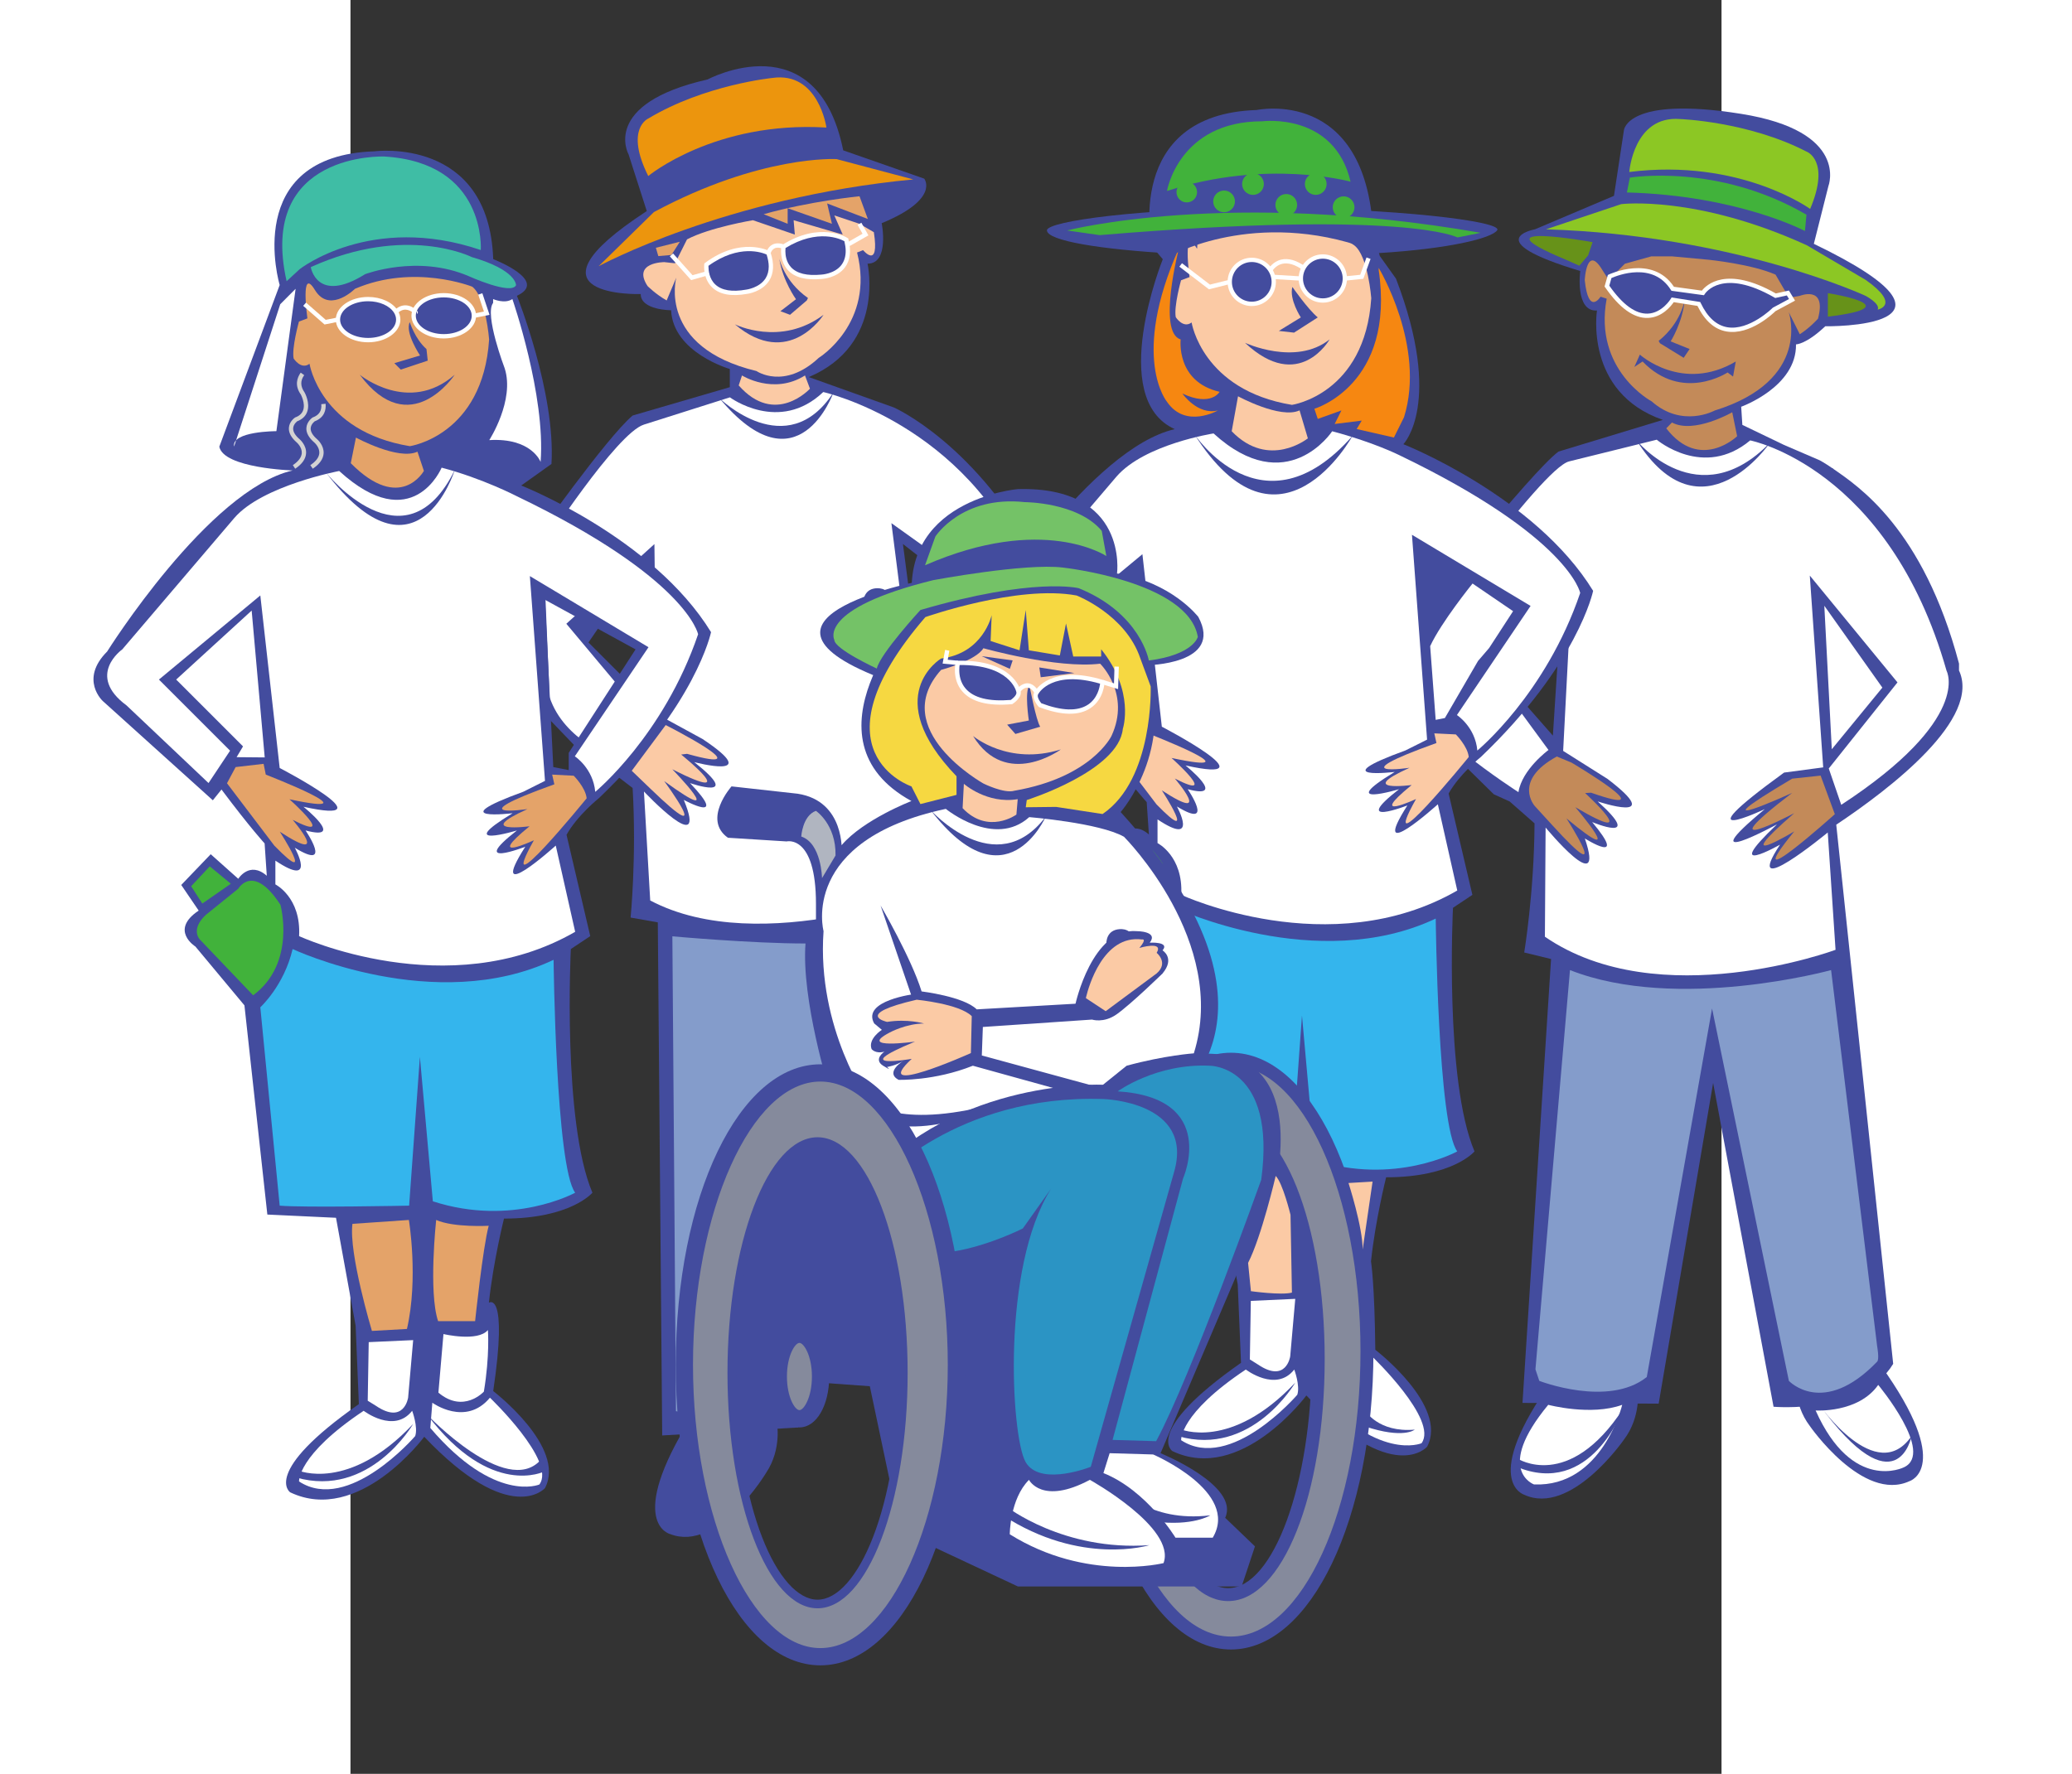
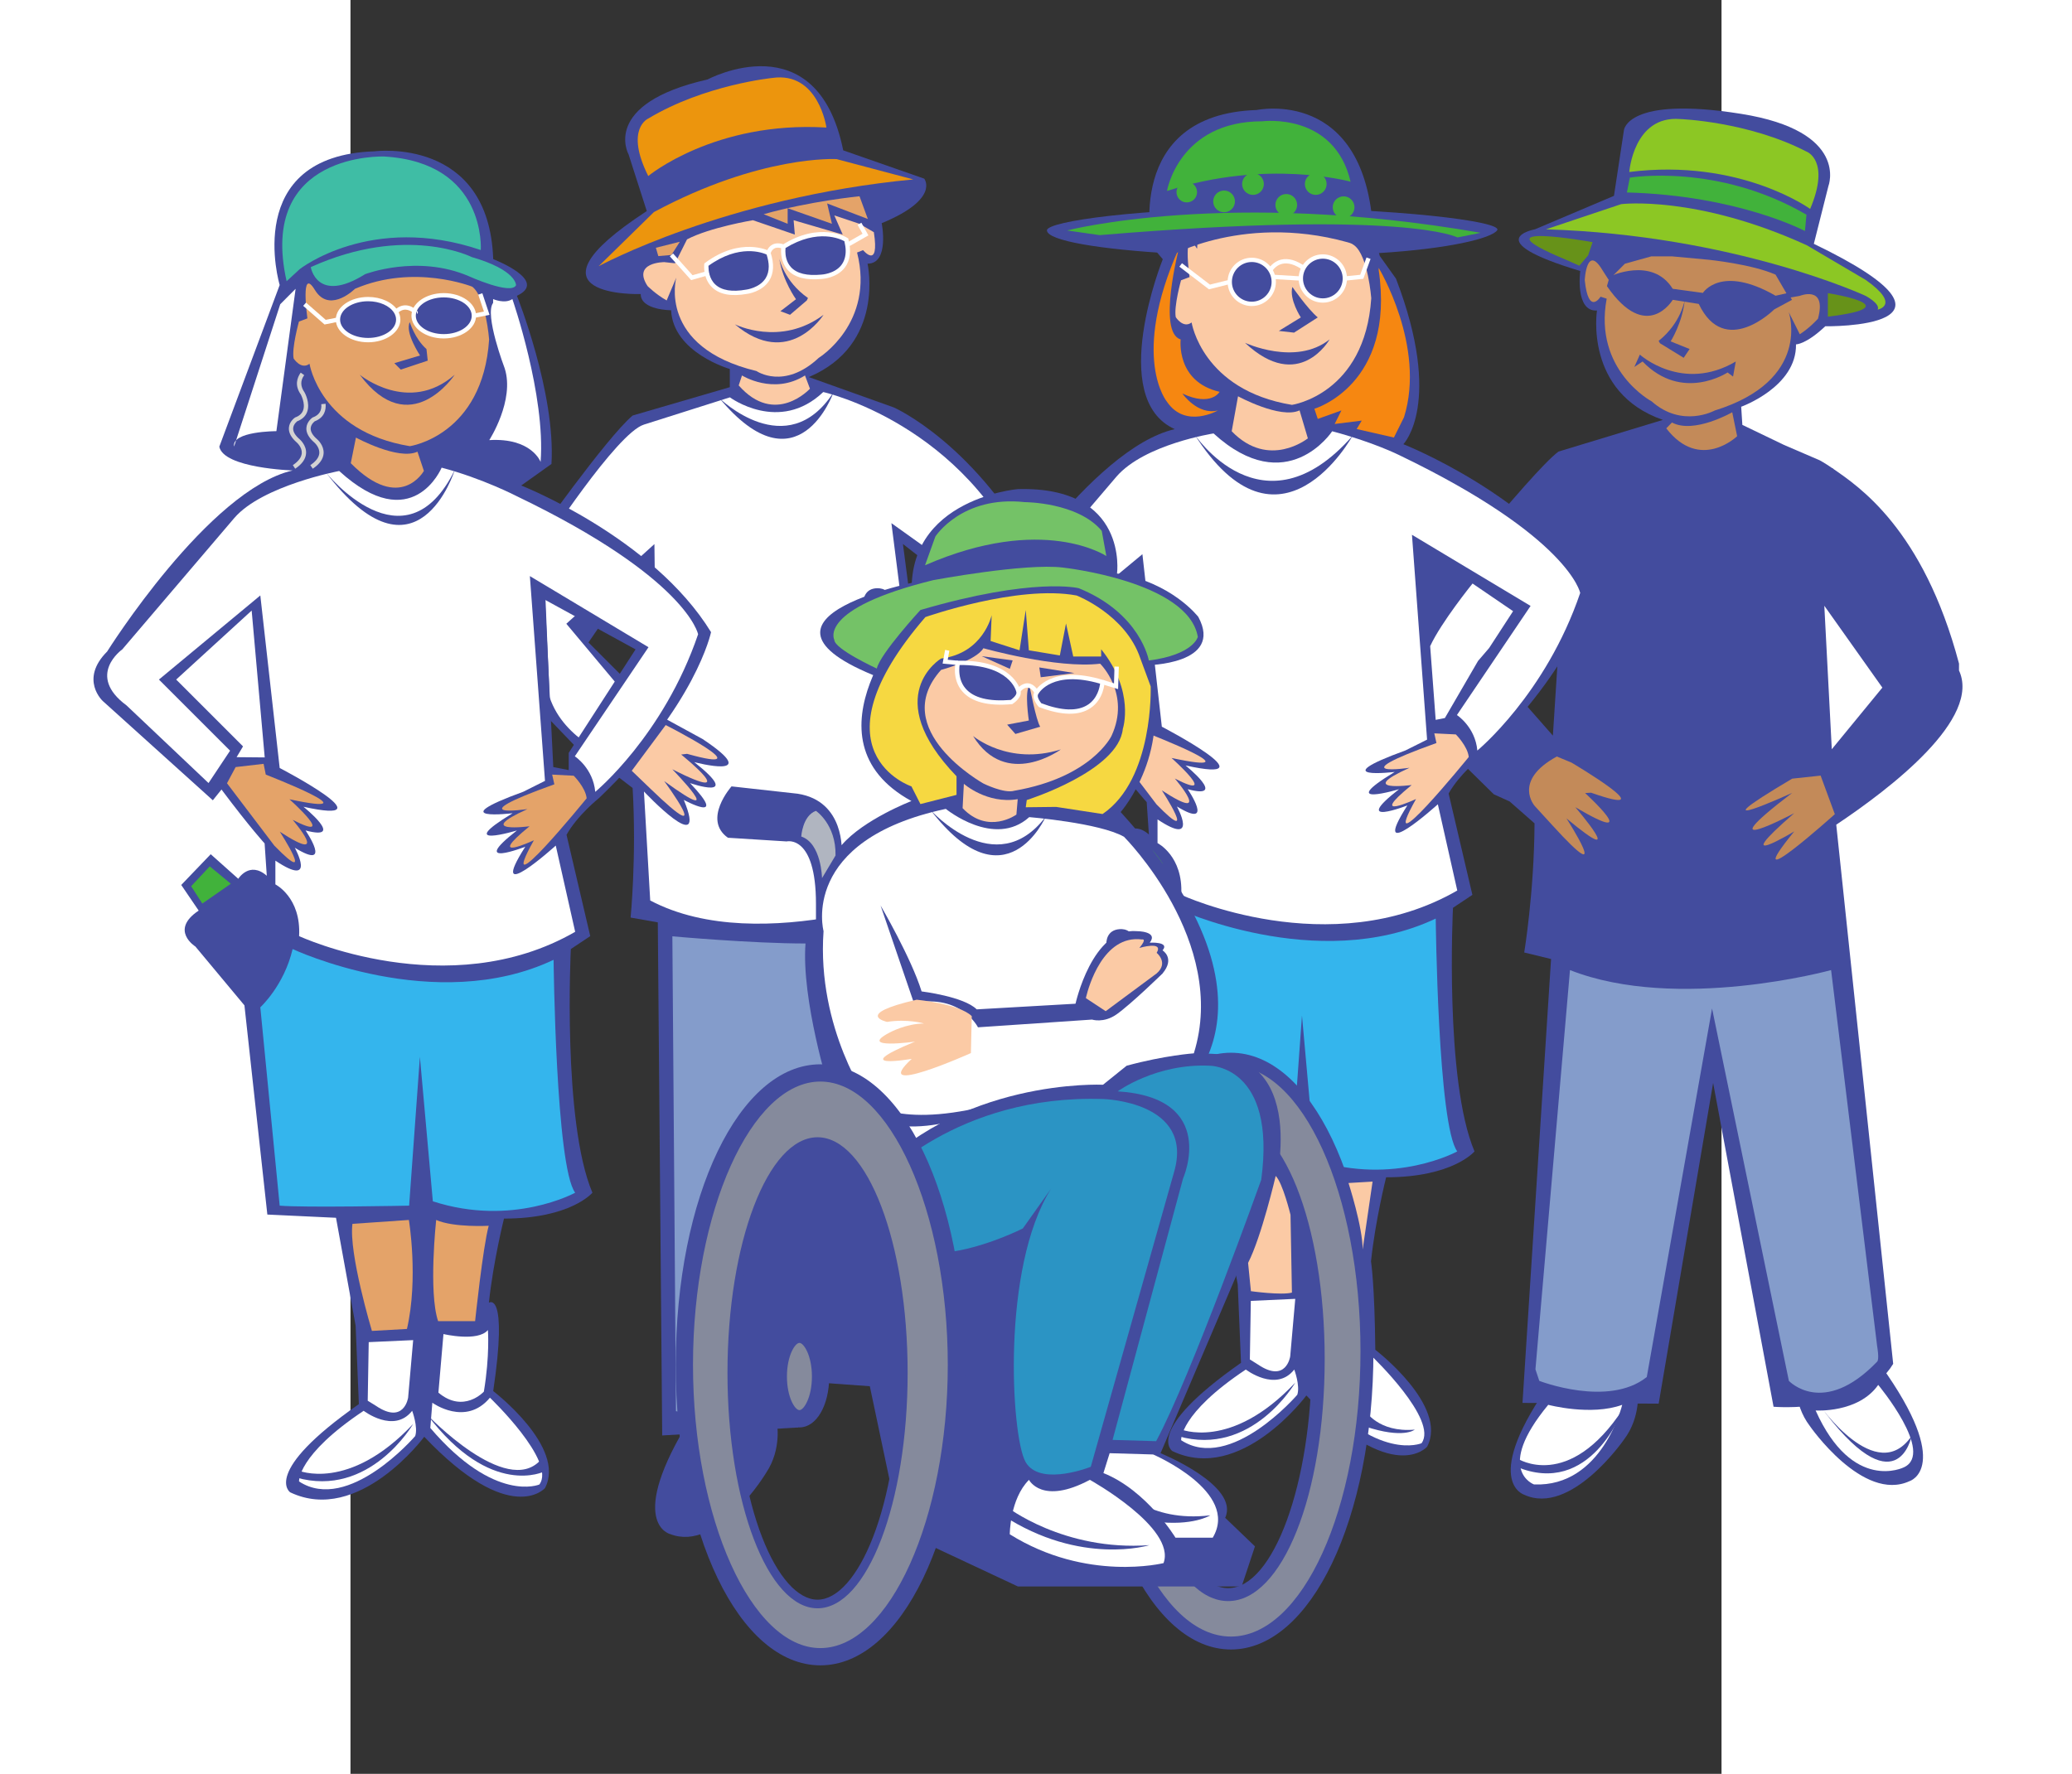
<svg xmlns="http://www.w3.org/2000/svg" xmlns:ns1="http://sodipodi.sourceforge.net/DTD/sodipodi-0.dtd" xmlns:ns2="http://www.inkscape.org/namespaces/inkscape" version="1.0" width="473.947" height="405.85" viewBox="0 0 612 792" id="svgRoot" xml:space="preserve" ns1:version="0.32" ns2:version="0.44" ns1:docname="ryanlerch_SunSquad_Group.svg" ns1:docbase="C:\Documents and Settings\ryan\Desktop">
  <rect x="0" y="0" width="612" height="792" fill="#333333" stroke="none" />
  <ns1:namedview ns2:window-height="968" ns2:window-width="1280" ns2:pageshadow="2" ns2:pageopacity="0.0" guidetolerance="10.0" gridtolerance="10.0" objecttolerance="10.0" borderopacity="1.0" bordercolor="#666666" pagecolor="#ffffff" id="base" ns2:zoom="0.92891419" ns2:cx="27.144893" ns2:cy="245.98612" ns2:window-x="-4" ns2:window-y="-4" ns2:current-layer="svgRoot" />
  <clipPath id="clp1">
    <rect width="612" height="792" x="0" y="0" id="rect4" />
  </clipPath>
  <g transform="matrix(1,0,0,-1,1.312,796.301)" id="q3">
    <clipPath id="clp4">
      <path d="M 630.26,-24.242 L -11.419,-24.242 L -11.419,802.56 L 630.26,802.56 L 630.26,-24.242" id="path24" />
    </clipPath>
    <g clip-path="url(#clp4)" id="g26">
      <clipPath id="clp5">
        <path d="M -14.393,802.8 L 629.99,802.8 L 629.99,-10.795 L -14.393,-10.795 L -14.393,802.8 z " id="path29" />
      </clipPath>
      <g clip-path="url(#clp5)" id="g31">
        <clipPath id="clp6">
          <path d="M 0,792 L 612,792 L 612,0 L 0,0 L 0,792 z " id="path34" />
        </clipPath>
        <g clip-path="url(#clp6)" id="g36">
          <clipPath id="clp7">
            <path d="M 0,792.06 L 612,792.06 L 612,0.06 L 0,0.06 L 0,792.06 z " id="path39" />
          </clipPath>
          <g clip-path="url(#clp7)" id="g41">
            <g style="fill:none;stroke:none" id="q4">
              <g id="q5">
                <g transform="matrix(0,-503.739,-503.739,0,309.083,507.065)" id="xfrm6">
</g>
              </g>
            </g>
          </g>
        </g>
      </g>
    </g>
  </g>
  <path d="M 307.634,254.217 C 324.427,283.468 241.638,338.292 241.638,338.292 L 236.221,309.357 L 274.185,264.396 L 246.603,242.886 L 287.027,552.69 L 241.818,568.963 L 212.928,462.408 L 199.837,637.352 L 139.145,640.918 L 137.181,411.827 L 125.038,409.683 C 125.038,409.683 127.747,382.575 125.941,351.834 L 114.204,342.806 L 106.959,340.098 L 84.366,316.579 L 81.658,241.577 C 81.658,241.577 114.204,195.465 125.941,185.534 L 169.322,172.872 L 169.322,164.747 C 169.322,164.747 144.02,157.502 143.117,138.52 C 143.117,138.52 129.552,138.52 129.552,131.297 C 129.552,131.297 72.629,133.103 132.261,94.237 L 124.135,68.935 C 124.135,68.935 111.496,46.342 159.391,35.485 C 159.391,35.485 208.211,9.281 219.947,67.129 L 256.106,79.769 C 256.106,79.769 263.328,88.82 237.124,99.653 C 237.124,99.653 240.735,117.732 230.804,117.732 C 230.804,117.732 238.929,153.891 204.577,168.358 L 242.541,181.923 C 242.541,181.923 279.601,198.174 307.634,251.508 M 106.237,286.854 L 131.606,312.223 L 131.606,249.657 C 128.221,254.736 106.237,286.854 106.237,286.854" style="fill:#434c9e;fill-rule:nonzero;stroke:none" id="path101" />
  <path d="M 132.915,78.595 C 132.915,78.595 162.618,53.926 212.454,56.95 C 212.454,56.95 208.933,31.784 188.281,34.808 C 188.281,34.808 158.082,37.81 132.915,52.932 C 132.915,52.932 122.352,57.447 132.915,78.595" style="fill:#ec950d;fill-rule:nonzero;stroke:none" id="path103" />
  <path d="M 688.625,608.936 L 663.211,368.221 C 687.429,352.06 728.462,320.642 717.831,298.997 L 717.989,303.691 L 718.012,296.288 C 702.032,236.025 673.006,217.043 661.766,209.256 L 662.014,209.279 L 661.27,208.918 C 657.839,206.57 655.808,205.509 655.808,205.509 L 639.873,198.648 L 621.297,189.71 L 620.778,181.607 C 620.778,181.607 645.561,172.76 645.245,153.755 C 645.245,153.755 649.623,153.868 658.313,145.675 C 658.313,145.675 732.028,146.871 653.212,108.862 L 659.712,83.087 C 659.712,83.087 669.26,58.575 620.755,50.833 C 569.791,42.685 568.437,58.124 568.437,58.124 L 563.991,87.443 L 528.713,102.385 C 528.713,102.385 502.869,107.124 548.936,121.005 C 548.936,121.005 546.498,139.287 556.407,138.633 C 556.407,138.633 550.606,175.242 585.816,187.476 L 539.208,201.627 C 526.862,210.813 474.589,276.697 474.589,276.697 L 474.589,319.446 L 510.363,354.656 L 517.405,357.838 L 528.532,367.611 C 528.374,398.397 523.928,425.279 523.928,425.279 L 535.913,428.191 L 523.16,626.383 L 583.943,626.721 L 608.251,483.511 L 635.223,628.098 C 635.223,628.098 674.993,631.596 688.625,608.936 z M 536.725,328.451 L 513.049,301.502 C 513.049,301.502 537.041,270.829 540.743,265.998 L 536.725,328.451 z M 661.224,334.523 L 657.884,270.467 L 683.795,307.009 L 661.224,334.523" style="fill:#434c9e;fill-rule:nonzero;stroke:none" id="path135" />
  <path d="M 574.599,620.537 C 574.599,620.537 576.224,632.567 568.414,642.814 C 568.414,642.814 544.738,677.054 523.883,667.371 C 523.883,667.371 503.998,661.322 536.748,615.729 L 571.123,619.137" style="fill:#434c9e;fill-rule:nonzero;stroke:none" id="path137" />
-   <path d="M 657.387,342.626 L 651.406,256.993 L 690.544,304.684 L 659.87,343.122 L 665.445,359.35 C 724.196,320.913 712.46,299.516 712.46,299.516 C 686.616,208.624 624.796,196.639 624.796,196.639 C 603.986,214.041 583.085,196.323 583.085,196.323 L 543.993,206.006 C 531.602,208.963 474.589,289.833 474.589,289.833 L 467.998,302.992 C 473.279,323.034 521.355,353.685 521.355,353.685 C 522.957,343.483 534.762,334.861 534.762,334.861 L 503.727,292.519 L 545.234,259.543 L 541.307,335.268 L 561.147,347.794 C 587.96,368.288 556.745,357.838 556.745,357.838 C 578.029,377.023 554.263,367.047 554.263,367.047 C 570.829,386.886 550.99,374.36 550.99,374.36 C 560.447,402.167 533.475,369.485 533.475,369.485 L 533.159,418.237 C 584.169,453.289 662.895,424.083 662.895,424.083 L 659.419,371.696 C 659.419,371.696 620.439,403.882 638.112,377.136 C 638.112,377.136 610.915,392.552 636.758,368.063 C 636.758,368.063 596.853,389.821 631.318,361.269 C 631.318,361.269 591.865,379.844 639.918,344.95 L 657.387,342.626" style="fill:white;fill-rule:nonzero;stroke:none" id="path139" />
  <path d="M 545.054,340.504 C 545.054,340.504 588.276,366.054 553.766,353.933 L 551.103,354.091 C 551.103,354.091 578.21,378.919 546.747,360.411 C 546.747,360.411 571.597,389.369 542.797,365.422 C 542.797,365.422 564.69,399.481 536.342,368.311 L 528.645,359.892 C 528.645,359.892 518.533,348.652 538.486,337.773 L 545.054,340.504" style="fill:#c38a59;fill-rule:nonzero;stroke:none" id="path141" />
  <path d="M 587.328,191.245 C 602.383,210.746 618.972,194.766 618.972,194.766 L 616.783,184.067 C 616.783,184.067 599.72,193.908 589.879,188.649 L 587.328,191.245" style="fill:#c38a59;fill-rule:nonzero;stroke:none" id="path143" />
  <path d="M 466.689,124.413 C 487.973,180.027 469.984,198.332 469.984,198.332 C 469.984,198.332 528.713,221.444 554.691,263.809 C 554.691,263.809 547.965,296.536 504.63,337.931 C 504.63,337.931 495.015,345.627 490.185,354.295 L 500.793,399.548 L 492.126,405.327 C 492.126,405.327 488.266,482.337 501.741,514.094 C 501.741,514.094 492.126,525.65 462.288,525.65 C 462.288,525.65 457.457,544.903 455.539,563.185 C 455.539,563.185 457.164,573.206 457.457,602.661 C 457.457,602.661 490.185,627.692 480.57,645.974 C 480.57,645.974 465.222,663.714 426.694,623.065 C 426.694,623.065 397.51,662.473 366.859,647.892 C 366.859,647.892 353.723,639.135 397.51,608.484 L 396.043,573.455 L 387.286,525.312 L 356.635,523.845 L 346.433,430.448 L 324.539,404.175 C 324.539,404.175 312.87,396.885 325.984,388.128 L 318.197,376.707 L 331.356,362.962 L 343.679,373.931 C 343.679,373.931 348.69,365.851 356.387,372.577 L 355.416,358.154 C 355.416,358.154 349.209,351.451 336.163,334.071 L 332.326,338.901 L 283.213,294.618 C 283.213,294.618 272.627,284.98 285.154,272.476 C 285.154,272.476 330.385,200.273 367.943,191.606 C 337.54,177.906 362.593,115.746 362.593,115.746 L 357.741,109.991 C 357.741,109.991 344.83,51.059 404.507,49.118 C 404.507,49.118 453.169,38.6 456.487,103.536 L 459.466,114.302 M 349.638,254.172 L 355.461,319.739 L 342.912,319.649 L 345.801,314.819 L 315.963,284.98 L 349.638,254.172 z M 480.57,249.364 L 520.994,271.506 L 491.155,317.708 L 491.155,325.404 L 484.271,324.073 L 480.57,249.364" style="fill:#434c9e;fill-rule:nonzero;stroke:none" id="path149" />
  <path d="M 385.254,193.524 C 385.254,193.524 354.468,198.332 341.941,212.777 L 291.88,271.506 C 291.88,271.506 275.516,283.062 293.821,296.536 L 330.385,331.182 L 340.023,316.76 L 308.243,284.98 L 353.497,247.445 L 362.165,324.456 C 362.165,324.456 412.181,350.503 372.75,341.768 C 372.75,341.768 391.98,357.229 373.721,352.376 C 373.721,352.376 386.225,370.681 368.891,360.073 C 368.891,360.073 379.002,378.377 360.246,365.851 L 360.246,376.436 C 360.246,376.436 371.78,382.214 370.832,399.548 C 370.832,399.548 437.257,430.335 494.044,397.607 L 485.377,359.102 C 485.377,359.102 453.982,387.496 471.767,359.621 C 471.767,359.621 445.811,369.71 468.043,352.376 C 468.043,352.376 439.085,361.066 466.125,344.657 C 466.125,344.657 433.804,348.562 470.955,335.042 L 480.57,330.234 L 473.821,238.778 L 526.772,270.535 L 493.886,319.265 C 493.886,319.265 502.057,324.524 503.005,335.11 C 503.005,335.11 533.52,310.011 548.913,264.757 C 548.913,264.757 544.106,239.749 468.043,203.162 C 468.043,203.162 456.51,197.384 438.205,192.554 C 438.205,192.554 418.004,223.363 385.254,193.524" style="fill:white;fill-rule:nonzero;stroke:none" id="path151" />
  <path d="M 367.943,405.327 C 367.943,405.327 431.479,435.165 484.429,410.134 C 484.429,410.134 485.377,502.538 494.044,514.094 C 494.044,514.094 466.125,529.487 430.508,517.954 L 424.73,453.447 L 419.923,519.872 C 419.923,519.872 372.75,520.843 362.165,519.872 L 353.497,431.305 C 353.497,431.305 364.083,421.69 367.943,405.327" style="fill:#34b5ed;fill-rule:nonzero;stroke:none" id="path153" />
  <path d="M 375.459,143.982 C 375.459,143.982 380.176,174.181 420.261,180.772 C 420.261,180.772 452.808,176.055 455.652,133.148 C 455.652,133.148 454.23,114.279 448.091,109.562 C 448.091,109.562 423.85,91.821 397.442,103.152 C 397.442,103.152 395.479,104.438 378.37,106.086 C 377.919,106.131 378.077,111.413 377.829,110.984 C 371.215,100.127 374.533,123.714 374.533,123.714 L 370.741,125.136 C 370.741,125.136 367.446,136.917 368.394,141.635 C 368.394,141.635 371.689,146.826 375.459,143.982" style="fill:#fbcaa5;fill-rule:nonzero;stroke:none" id="path155" />
  <path d="M 396.178,176.935 C 396.178,176.935 415.07,187.227 423.647,183.232 L 427.348,195.714 C 427.348,195.714 409.969,209.73 393.357,192.554 L 396.178,176.935" style="fill:#fbcaa5;fill-rule:nonzero;stroke:none" id="path157" />
  <path d="M 338.646,331.273 L 342.483,324.073 L 354.987,322.628 L 355.935,327.436 C 355.935,327.436 405.929,346.824 366.498,338.427 C 366.498,338.427 388.617,358.177 367.965,347.614 C 367.965,347.614 385.751,368.288 362.187,352.895 C 362.187,352.895 379.002,378.851 359.795,359.147 L 338.646,331.273" style="fill:#fbcaa5;fill-rule:nonzero;stroke:none" id="path159" />
  <path d="M 493.412,327.91 C 493.412,327.91 498.694,333.191 499.168,337.999 C 499.168,337.999 457.367,389.414 475.627,356.755 C 475.627,356.755 453.034,367.318 473.686,350.503 C 473.686,350.503 448.226,353.866 472.738,342.806 C 472.738,342.806 440.53,347.614 484.745,331.747 L 483.797,327.436 L 493.412,327.91" style="fill:#fbcaa5;fill-rule:nonzero;stroke:none" id="path161" />
  <path d="M 343.679,378.355 C 343.679,378.355 350.315,366.731 362.503,385.555 C 362.503,385.555 369.681,411.579 350.315,425.956 L 326.503,401.061 C 326.503,401.061 322.079,396.637 329.279,389.979 L 343.679,378.355" style="fill:#41b23b;fill-rule:nonzero;stroke:none" id="path163" />
  <path d="M 322.644,377.249 L 327.609,384.99 L 340.361,376.143 L 330.927,368.401 L 322.644,377.249" style="fill:#41b23b;fill-rule:nonzero;stroke:none" id="path165" />
  <path d="M 339.775,405.981 L 337.314,403.498 L 342.077,398.759 L 356.59,413.362 L 353.746,416.183 L 341.693,404.063 L 339.775,405.981" style="fill:#434c9e;fill-rule:nonzero;stroke:none" id="path167" />
  <path d="M 351.511,394.944 L 353.227,397.698 L 353.926,396.908 C 356.77,394.086 360.968,394.583 363.677,397.314 C 366.792,400.451 366.701,404.74 363.587,407.832 C 361.871,409.547 359.75,410.36 357.312,410.202 L 355.755,406.929 C 357.583,407.245 359.592,406.884 360.923,405.552 C 362.526,403.972 362.165,401.58 360.675,400.068 C 359.095,398.465 356.545,398.397 354.942,399.977 C 354.107,400.812 353.588,402.099 353.543,403.273 L 353.091,403.701 L 347.042,394.47 L 353.385,388.173 L 355.845,390.633 L 351.511,394.944" style="fill:#434c9e;fill-rule:nonzero;stroke:none" id="path169" />
  <path d="M 401.889,580.835 L 421.728,579.932 L 419.471,605.618 C 419.471,605.618 417.688,617.783 405.049,609.229 L 401.46,606.972 L 401.889,580.835" style="fill:white;fill-rule:nonzero;stroke:none" id="path171" />
  <path d="M 435.248,577.224 C 435.248,577.224 450.573,580.835 455.088,575.418 C 455.088,575.418 455.99,586.681 453.282,602.909 C 453.282,602.909 444.276,612.84 433.014,603.361 L 435.248,577.224" style="fill:white;fill-rule:nonzero;stroke:none" id="path173" />
  <path d="M 399.654,611.486 C 399.654,611.486 413.174,621.846 421.277,611.486 C 421.277,611.486 423.985,618.686 422.631,622.749 C 422.631,622.749 392.883,657.462 370.787,643.04 C 370.787,643.04 369.884,631.303 399.654,611.486" style="fill:white;fill-rule:nonzero;stroke:none" id="path175" />
  <path d="M 430.305,607.875 C 430.305,607.875 445.179,618.686 455.99,605.618 C 455.99,605.618 485.738,634.011 478.087,644.394 C 478.087,644.394 458.247,652.948 429.402,619.137 L 430.305,607.875" style="fill:white;fill-rule:nonzero;stroke:none" id="path177" />
  <path d="M 370.335,638.074 C 370.335,638.074 392.883,647.983 421.728,617.332 C 421.728,617.332 402.34,650.691 369.455,641.234 L 370.335,638.074" style="fill:#434c9e;fill-rule:nonzero;stroke:none" id="path179" />
  <path d="M 190.312,634.959 C 190.312,634.959 192.705,646.877 185.55,657.575 C 185.55,657.575 164.13,693.282 142.711,684.953 C 142.711,684.953 122.465,680.191 152.236,632.59 L 186.746,633.786" style="fill:#434c9e;fill-rule:nonzero;stroke:none" id="path181" />
  <path d="" style="fill:#434c9e;fill-rule:nonzero;stroke:none" id="path183" />
  <path d="M 169.367,177.409 C 169.367,177.409 191.373,193.75 211.032,175.039 C 211.032,175.039 274.681,189.101 302.285,255.097 C 302.285,255.097 315.398,275.704 259.243,317.82 L 254.548,297.236 L 280.753,261.665 L 241.457,233.587 L 262.2,396.456 C 262.2,396.456 183.406,428.281 133.796,402.054 L 130.997,353.392 C 130.997,353.392 160.023,384.268 148.782,357.138 C 148.782,357.138 169.367,368.356 151.581,349.645 C 151.581,349.645 175.935,358.064 153.455,340.278 C 153.455,340.278 185.279,348.72 157.201,329.986 L 136.617,318.746 L 135.669,242.931 L 96.351,278.503 L 130.049,318.746 C 130.049,318.746 118.831,328.113 117.883,338.405 C 117.883,338.405 95.426,330.934 88.88,311.275 L 86.059,243.879 C 86.059,243.879 118.831,193.321 130.997,189.575 L 169.367,177.409" style="fill:white;fill-rule:nonzero;stroke:none" id="path185" />
  <path d="M 32.928,641.505 C 32.928,641.505 3.744,680.913 -26.907,666.31 C -26.907,666.31 -40.043,657.553 3.744,626.924 L 2.3,591.895 L -6.458,543.729 L -37.109,542.285 L -47.333,448.888 L -69.227,422.616 C -69.227,422.616 -80.896,415.325 -67.759,406.568 L -75.546,395.125 L -62.388,381.402 L -50.087,392.371 C -50.087,392.371 -45.076,384.268 -37.357,391.017 L -38.327,376.572 C -38.327,376.572 -44.534,369.891 -57.58,352.511 L -61.44,357.319 L -110.531,313.036 C -110.531,313.036 -121.116,303.42 -108.612,290.894 C -108.612,290.894 -63.358,218.713 -25.823,210.046 C -25.823,210.046 -56.61,209.076 -58.551,199.438 L -31.601,127.257 C -31.601,127.257 -48.913,69.499 10.764,67.558 C 10.764,67.558 61.796,60.832 63.714,115.701 C 63.714,115.701 88.745,125.316 74.3,132.065 C 74.3,132.065 91.634,175.378 89.715,207.157 L 76.218,216.772 C 76.218,216.772 134.947,239.884 160.948,282.249 C 160.948,282.249 154.199,314.977 110.887,356.371 C 110.887,356.371 101.249,364.068 96.441,372.735 L 107.027,417.966 L 98.36,423.744 C 98.36,423.744 94.523,500.755 107.997,532.534 C 107.997,532.534 98.36,544.09 68.522,544.09 C 68.522,544.09 63.714,563.343 61.796,581.625 C 61.796,581.625 70.44,575.847 63.714,621.101 C 63.714,621.101 96.441,646.132 86.826,664.414 C 86.826,664.414 71.478,682.132 32.928,641.505 z M -77.803,303.42 L -47.965,333.259 L -50.832,338.066 L -38.282,338.179 L -44.106,272.612 L -77.803,303.42 z M 90.528,342.49 L 97.412,343.844 L 97.412,336.148 L 127.25,289.946 L 86.826,267.804 L 90.528,342.49" style="fill:#434c9e;fill-rule:nonzero;stroke:none" id="path187" />
  <path d="M -25.823,423.744 C -25.823,423.744 37.713,453.605 90.663,428.552 C 90.663,428.552 91.634,520.978 100.301,532.534 C 100.301,532.534 72.381,547.927 36.765,536.371 L 30.987,471.887 L 26.179,538.312 C 26.179,538.312 -20.993,539.26 -31.601,538.312 L -40.246,449.745 C -40.246,449.745 -29.66,440.108 -25.823,423.744" style="fill:#34b5ed;fill-rule:nonzero;stroke:none" id="path189" />
  <path d="M -18.285,162.422 C -18.285,162.422 -13.568,192.622 26.518,199.212 C 26.518,199.212 59.065,194.495 61.886,151.588 C 61.886,151.588 60.486,132.719 54.347,128.002 C 54.347,128.002 28.414,117.62 2.006,128.95 C 2.006,128.95 -8.467,139.4 -15.125,130.598 C -15.396,130.237 -15.667,129.83 -15.915,129.424 C -22.528,118.568 -19.233,142.154 -19.233,142.154 L -23.002,143.576 C -23.002,143.576 -26.297,155.358 -25.372,160.075 C -25.372,160.075 -22.054,165.266 -18.285,162.422" style="fill:#e4a369;fill-rule:nonzero;stroke:none" id="path191" />
  <path d="M -17.721,119.267 C -17.721,119.267 -15.035,135.902 6.52,122.427 C 6.52,122.427 29.881,113.444 52.79,123.307 C 52.79,123.307 71.636,131.862 73.893,127.37 C 73.893,127.37 74.345,120.622 54.122,114.776 C 54.122,114.776 24.938,99.969 -17.721,119.267" style="fill:#3fbda5;fill-rule:nonzero;stroke:none" id="path193" />
  <path d="M 58.162,111.638 C 58.162,111.638 60.87,72.569 15.052,69.883 C 15.052,69.883 -41.532,67.626 -28.509,125.564 L -22.663,120.17 C -22.663,120.17 9.229,95.026 58.162,111.638" style="fill:#3fbda5;fill-rule:nonzero;stroke:none" id="path195" />
  <path d="M 20.266,139.129 C 20.943,140.235 21.327,141.432 21.327,142.696 C 21.327,147.751 15.3,151.859 7.874,151.859 C 0.426,151.859 -5.6,147.751 -5.6,142.696 C -5.6,137.64 0.426,133.532 7.874,133.532 C 13.427,133.532 18.212,135.834 20.266,139.129" style="fill:#434c9e;fill-rule:nonzero;stroke:none" id="path197" />
  <path d="M -6.548,142.696 C -6.548,148.27 -0.093,152.83 7.874,152.83 C 15.819,152.83 22.275,148.27 22.275,142.696 C 22.275,141.274 21.868,139.897 21.078,138.633 C 18.799,134.954 13.607,132.584 7.874,132.584 C -0.093,132.584 -6.548,137.121 -6.548,142.696 z M -4.63,142.696 C -4.63,138.181 0.968,134.502 7.874,134.502 C 12.953,134.502 17.512,136.511 19.453,139.648 C 20.04,140.619 20.356,141.635 20.356,142.696 C 20.356,147.21 14.759,150.889 7.874,150.889 C 0.968,150.889 -4.63,147.21 -4.63,142.696" style="fill:white;fill-rule:nonzero;stroke:none" id="path199" />
  <path d="M 55.092,140.98 C 55.092,146.036 49.066,150.144 41.64,150.144 C 34.214,150.144 28.188,146.036 28.188,140.98 C 28.188,135.924 34.214,131.817 41.64,131.817 C 49.066,131.817 55.092,135.924 55.092,140.98" style="fill:#434c9e;fill-rule:nonzero;stroke:none" id="path201" />
  <path d="M 27.217,140.98 C 27.217,146.555 33.695,151.114 41.64,151.114 C 49.585,151.114 56.063,146.555 56.063,140.98 C 56.063,135.405 49.585,130.869 41.64,130.869 C 33.695,130.869 27.217,135.405 27.217,140.98 z M 29.159,140.98 C 29.159,136.466 34.756,132.787 41.64,132.787 C 48.524,132.787 54.122,136.466 54.122,140.98 C 54.122,145.494 48.524,149.173 41.64,149.173 C 34.756,149.173 29.159,145.494 29.159,140.98" style="fill:white;fill-rule:nonzero;stroke:none" id="path203" />
  <path d="M 19.589,138.588 L 20.943,139.942 C 22.162,138.723 23.448,138.159 24.78,138.272 C 26.676,138.407 28.098,139.784 28.278,140.032 C 28.278,140.032 29.317,139.017 29.497,138.836 C 29.565,139.22 29.79,140.213 29.79,140.213 C 30.106,139.897 30.332,139.333 29.497,138.497 C 29.136,138.136 27.759,136.895 25.773,136.466 C 24.238,136.127 21.913,136.24 19.589,138.588" style="fill:white;fill-rule:nonzero;stroke:none" id="path205" />
  <path d="M -21.106,136.556 L -11.581,144.885 L -5.397,143.643 L -5.781,141.748 C -5.781,141.748 -10.25,142.65 -11.04,142.808 C -11.694,142.222 -19.842,135.112 -19.842,135.112 L -21.106,136.556" style="fill:white;fill-rule:nonzero;stroke:none" id="path207" />
  <path d="M 57.033,131.546 C 57.033,131.546 59.019,137.504 59.561,139.107 C 58.139,139.378 54.912,140.032 54.912,140.032 L 55.273,141.928 L 62.066,140.574 L 58.861,130.936 L 57.033,131.546" style="fill:white;fill-rule:nonzero;stroke:none" id="path209" />
  <path d="M 26.473,143.847 C 26.473,143.847 28.752,151.295 33.921,155.854 L 34.485,161.023 L 22.455,165.018 L 19.589,162.151 L 31.054,158.721 C 31.054,158.721 24.17,148.428 26.473,143.847" style="fill:#434c9e;fill-rule:nonzero;stroke:none" id="path211" />
  <path d="M 4.15,167.32 C 4.15,167.32 25.976,185.286 46.515,167.32 C 46.515,167.32 26.608,197.474 4.15,167.32" style="fill:#434c9e;fill-rule:nonzero;stroke:none" id="path213" />
  <path d="M 2.435,195.375 C 2.435,195.375 21.327,205.667 29.903,201.672 L 32.77,210.249 C 32.77,210.249 22.297,229.186 0.133,206.818 L 2.435,195.375" style="fill:#e4a369;fill-rule:nonzero;stroke:none" id="path215" />
  <path d="M -24.492,128.95 L -33.069,192.509 C -33.069,192.509 -53.111,192.509 -51.96,199.37 L -31.353,135.834 L -24.492,128.95" style="fill:white;fill-rule:nonzero;stroke:none" id="path217" />
  <path d="M 63.669,133.532 C 63.669,133.532 68.838,135.834 72.268,133.532 C 72.268,133.532 87.165,176.484 84.863,206.232 C 84.863,206.232 80.868,195.375 61.954,196.504 C 61.954,196.504 73.419,178.763 68.838,164.454 C 68.838,164.454 59.674,140.416 63.669,135.247" style="fill:white;fill-rule:nonzero;stroke:none" id="path219" />
  <path d="M -22.122,176.213 C -22.167,176.168 -20,180.14 -21.151,183.232 C -21.67,184.632 -22.821,185.692 -24.582,186.347 L -24.672,186.37 L -24.763,186.437 C -24.875,186.505 -27.336,188.175 -27.494,191.064 C -27.629,193.254 -26.41,195.465 -23.905,197.632 C -23.882,197.655 -21.58,199.686 -21.738,202.304 C -21.851,204.178 -23.205,205.983 -25.733,207.676 L -24.672,209.279 C -21.603,207.225 -19.978,204.923 -19.82,202.417 C -19.594,198.828 -22.528,196.278 -22.641,196.165 C -24.672,194.427 -25.665,192.757 -25.575,191.2 C -25.462,189.281 -23.724,188.062 -23.702,188.04 L -23.905,188.153 C -21.58,187.272 -20.045,185.85 -19.346,183.909 C -17.879,179.96 -20.384,175.378 -20.497,175.197 C -22.393,172.511 -22.438,169.961 -20.655,167.501 L -22.212,166.372 C -23.792,168.584 -25.079,172.082 -22.122,176.213" style="fill:#d3d2d2;fill-rule:nonzero;stroke:none" id="path221" />
  <path d="M -13.026,180.456 C -12.755,183.368 -13.974,185.309 -16.75,186.347 L -16.863,186.37 L -16.953,186.437 C -17.043,186.505 -19.504,188.175 -19.684,191.064 C -19.82,193.254 -18.601,195.465 -16.073,197.632 C -16.05,197.655 -13.748,199.686 -13.906,202.304 C -14.042,204.178 -15.373,205.983 -17.924,207.676 L -16.84,209.279 C -13.771,207.225 -12.146,204.923 -11.988,202.417 C -11.784,198.828 -14.696,196.278 -14.831,196.165 C -16.863,194.427 -17.856,192.757 -17.766,191.2 C -17.653,189.281 -15.892,188.062 -15.87,188.04 L -16.073,188.153 C -11.514,186.437 -10.859,182.916 -11.107,180.275 L -13.026,180.456" style="fill:#d3d2d2;fill-rule:nonzero;stroke:none" id="path223" />
  <path d="M 0.878,546.438 L 26.066,544.7 C 26.066,544.7 30.422,570.769 25.209,593.362 L 9.567,594.242 C 9.567,594.242 -0.86,559.483 0.878,546.438" style="fill:#e4a369;fill-rule:nonzero;stroke:none" id="path225" />
  <path d="M 39.112,589.886 L 55.634,589.886 C 55.634,589.886 59.087,556.865 61.705,547.295 C 61.705,547.295 46.064,548.176 38.254,544.7 C 38.254,544.7 34.756,576.863 39.112,589.886" style="fill:#e4a369;fill-rule:nonzero;stroke:none" id="path227" />
  <path d="M -55.12,349.713 L -51.26,342.49 L -38.779,341.046 L -37.808,345.853 C -37.808,345.853 12.185,365.264 -27.245,356.868 C -27.245,356.868 -5.126,376.617 -25.801,366.054 C -25.801,366.054 -8.015,386.706 -31.556,371.335 C -31.556,371.335 -14.741,397.291 -33.971,377.587 L -55.12,349.713" style="fill:#e4a369;fill-rule:nonzero;stroke:none" id="path229" />
  <path d="M 99.646,346.35 C 99.646,346.35 104.95,351.631 105.424,356.439 C 105.424,356.439 63.601,407.854 81.861,375.172 C 81.861,375.172 59.268,385.758 79.942,368.92 C 79.942,368.92 54.46,372.306 78.994,361.246 C 78.994,361.246 46.786,366.054 91.002,350.187 L 90.031,345.853 L 99.646,346.35" style="fill:#e4a369;fill-rule:nonzero;stroke:none" id="path231" />
-   <path d="M -50.087,396.795 C -50.087,396.795 -43.451,385.171 -31.263,403.995 C -31.263,403.995 -24.063,430.019 -43.451,444.396 L -67.24,419.478 C -67.24,419.478 -71.664,415.054 -64.487,408.419 L -50.087,396.795" style="fill:#41b23b;fill-rule:nonzero;stroke:none" id="path233" />
  <path d="M -71.122,395.689 L -66.134,403.431 L -53.405,394.583 L -62.817,386.819 L -71.122,395.689" style="fill:#41b23b;fill-rule:nonzero;stroke:none" id="path235" />
  <path d="M 8.145,599.253 L 27.985,598.35 L 25.728,624.058 C 25.728,624.058 23.922,636.223 11.305,627.647 L 7.694,625.412 L 8.145,599.253" style="fill:white;fill-rule:nonzero;stroke:none" id="path241" />
  <path d="M 41.505,595.642 C 41.505,595.642 56.83,599.253 61.344,593.858 C 61.344,593.858 62.247,605.121 59.538,621.349 C 59.538,621.349 50.51,631.258 39.248,621.801 L 41.505,595.642" style="fill:white;fill-rule:nonzero;stroke:none" id="path243" />
  <path d="M 5.888,629.904 C 5.888,629.904 19.408,640.286 27.533,629.904 C 27.533,629.904 30.242,637.126 28.888,641.189 C 28.888,641.189 -0.86,675.88 -22.957,661.457 C -22.957,661.457 -23.86,649.743 5.888,629.904" style="fill:white;fill-rule:nonzero;stroke:none" id="path245" />
  <path d="M 36.539,626.315 C 36.539,626.315 51.413,637.126 62.247,624.058 C 62.247,624.058 91.995,652.452 84.321,662.812 C 84.321,662.812 64.504,671.388 35.636,637.578 L 36.539,626.315" style="fill:white;fill-rule:nonzero;stroke:none" id="path247" />
  <path d="M -23.408,656.514 C -23.408,656.514 -0.86,666.423 27.985,635.772 C 27.985,635.772 8.597,669.131 -24.311,659.674 L -23.408,656.514" style="fill:#434c9e;fill-rule:nonzero;stroke:none" id="path249" />
  <path d="M 34.282,631.709 C 34.282,631.709 69.447,668.68 84.772,652 L 86.578,656.966 C 86.578,656.966 62.698,669.131 34.282,631.709" style="fill:#434c9e;fill-rule:nonzero;stroke:none" id="path251" />
  <path d="" style="fill:#fbc707;fill-rule:nonzero;stroke:none" id="path253" />
  <path d="M 110.774,118.861 C 110.774,118.861 167.155,88.142 251.208,80.107 L 216.968,71.034 C 216.968,71.034 183.248,69.025 135.443,94.688 L 110.774,118.861" style="fill:#ec950d;fill-rule:nonzero;stroke:none" id="path255" />
  <path d="M 145.419,123.985 C 145.419,123.985 136.865,154.974 181.239,165.672 C 181.239,165.672 193.54,174.227 209.023,159.781 C 209.023,159.781 234.144,144.275 226.132,112.744 L 228.818,111.684 C 228.818,111.684 236.243,120.689 233.625,103.671 C 232.542,96.719 233.625,103.671 233.625,103.671 L 227.215,99.924 L 215.975,96.178 L 219.722,104.732 L 197.806,98.322 L 198.347,104.732 L 179.636,98.322 C 179.636,98.322 160.384,101.527 150.227,106.876 L 144.878,117.552 L 140.07,117.033 C 140.07,117.033 125.648,117.033 132.599,127.709 C 132.599,127.709 136.324,131.455 141.131,134.141 L 145.419,123.985" style="fill:#fbcaa5;fill-rule:nonzero;stroke:none" id="path257" />
  <path d="M 184.444,95.636 L 195.142,99.924 L 195.142,92.973 L 214.914,99.924 L 212.77,90.828 L 230.939,97.78 L 227.215,87.623 C 227.215,87.623 205.299,89.768 184.444,95.636" style="fill:#e4a369;fill-rule:nonzero;stroke:none" id="path259" />
  <path d="M 147.022,107.937 L 143.275,113.828 L 137.407,114.347 L 136.324,110.623 L 147.022,107.937" style="fill:#e4a369;fill-rule:nonzero;stroke:none" id="path261" />
  <path d="M 186.566,112.948 C 186.566,112.948 174.445,106.605 158.872,118.161 C 158.872,118.161 157.134,133.735 176.77,130.282 C 176.77,130.282 191.779,128.544 186.566,112.948" style="fill:#434c9e;fill-rule:nonzero;stroke:none" id="path263" />
  <path d="M 158.285,117.371 L 157.946,117.62 L 157.901,118.048 C 157.878,118.297 157.246,124.391 161.535,128.408 C 164.83,131.501 169.999,132.448 176.928,131.23 C 177.154,131.207 183.654,130.395 186.904,125.316 C 188.981,122.021 189.184,117.755 187.491,112.654 L 187.356,112.27 L 187.017,112.112 C 186.498,111.842 174.174,105.612 158.285,117.371 z M 185.753,113.647 C 186.362,115.566 186.701,117.371 186.701,118.996 C 186.701,121.005 186.227,122.766 185.279,124.278 C 182.548,128.566 176.702,129.311 176.657,129.311 C 170.315,130.44 165.688,129.672 162.867,127.032 C 160.113,124.459 159.797,120.689 159.797,119.064 C 159.797,118.838 159.797,118.838 159.797,118.68 C 173.497,108.772 183.993,112.835 185.753,113.647" style="fill:white;fill-rule:nonzero;stroke:none" id="path265" />
  <path d="M 221.347,107.057 C 221.347,107.057 209.746,99.811 193.314,110.126 C 193.314,110.126 190.403,125.542 210.242,123.578 C 210.242,123.578 225.342,123.014 221.347,107.057" style="fill:#434c9e;fill-rule:nonzero;stroke:none" id="path267" />
  <path d="M 192.795,109.314 L 192.457,109.539 L 192.366,109.946 C 192.321,110.194 191.238,116.22 195.21,120.576 C 198.235,123.894 203.336,125.226 210.332,124.549 C 210.536,124.526 217.104,124.233 220.715,119.403 C 223.062,116.288 223.581,112.067 222.272,106.831 L 222.182,106.447 L 221.843,106.244 C 221.369,105.928 209.542,98.796 192.795,109.314 z M 220.467,107.689 C 220.828,109.223 221.053,110.713 221.053,112.045 C 221.053,114.505 220.421,116.581 219.18,118.252 C 216.133,122.337 210.242,122.608 210.197,122.608 C 203.787,123.24 199.25,122.134 196.632,119.29 C 194.51,116.965 194.127,113.986 194.127,112.112 C 194.127,111.48 194.172,111.052 194.194,110.736 C 208.662,101.865 218.796,106.763 220.467,107.689" style="fill:white;fill-rule:nonzero;stroke:none" id="path269" />
  <path d="M 188.326,109.223 C 186.227,110.329 185.663,112.632 185.64,112.722 L 187.514,113.173 C 187.514,113.173 187.92,111.616 189.252,110.916 C 190.199,110.42 191.463,110.465 192.976,111.029 L 193.653,109.223 C 191.599,108.456 189.793,108.456 188.326,109.223" style="fill:white;fill-rule:nonzero;stroke:none" id="path271" />
  <path d="M 142.553,114.46 L 152.055,125.068 L 160.113,122.766 L 159.594,120.915 C 159.594,120.915 153.68,122.608 152.687,122.879 C 151.942,122.066 143.998,113.173 143.998,113.173 L 142.553,114.46" style="fill:white;fill-rule:nonzero;stroke:none" id="path273" />
  <path d="M 226.358,100.398 C 226.358,100.398 227.937,103.22 228.569,104.371 C 227.26,105.116 221.911,108.163 221.911,108.163 L 222.882,109.833 L 231.188,105.093 L 228.05,99.45 L 226.358,100.398" style="fill:white;fill-rule:nonzero;stroke:none" id="path275" />
  <path d="M 191.396,115.43 C 191.396,115.43 193.54,125.587 204.216,133.058 L 203.697,134.141 L 196.203,140.551 L 191.915,138.949 L 198.867,133.6 C 198.867,133.6 192.998,125.564 191.396,115.43" style="fill:#434c9e;fill-rule:nonzero;stroke:none" id="path277" />
  <path d="M 171.601,144.817 C 171.601,144.817 191.915,154.974 211.168,140.551 C 211.168,140.551 195.662,165.131 171.601,144.817" style="fill:#434c9e;fill-rule:nonzero;stroke:none" id="path279" />
  <path d="M 125.557,344.138 L 140.702,323.734 C 140.702,323.734 185.46,346.44 150.227,336.577 L 147.609,336.893 C 147.609,336.893 176.228,359.937 143.659,343.483 C 143.659,343.483 170.315,370.794 140.025,348.742 C 140.025,348.742 164.063,381.334 133.773,352.037 L 125.557,344.138" style="fill:#fbcaa5;fill-rule:nonzero;stroke:none" id="path281" />
  <path d="M 174.761,167.636 C 174.761,167.636 188.823,176.506 202.884,167.636 L 205.096,173.549 C 205.096,173.549 189.567,190.568 173.294,172.082 L 174.761,167.636" style="fill:#fbcaa5;fill-rule:nonzero;stroke:none" id="path283" />
  <path d="M 332.304,603.27 C 332.304,531.293 359.479,472.925 393.019,472.925 C 426.558,472.925 453.756,531.293 453.756,603.27 C 453.756,675.248 426.558,733.595 393.019,733.595 C 359.479,733.595 332.304,675.248 332.304,603.27 z M 391.755,501.68 C 369.545,501.68 351.556,548.74 351.556,606.814 C 351.556,664.888 369.545,711.977 391.755,711.977 C 413.964,711.977 431.953,664.888 431.953,606.814 C 431.953,548.74 413.964,501.68 391.755,501.68" style="fill:#858a9c;fill-rule:nonzero;stroke:none" id="path285" />
  <path d="M 329.415,603.27 C 329.415,677.956 357.357,736.484 393.019,736.484 C 428.68,736.484 456.622,677.956 456.622,603.27 C 456.622,528.562 428.68,470.036 393.019,470.036 C 357.357,470.036 329.415,528.562 329.415,603.27 z M 335.193,603.27 C 335.193,532.986 361.126,475.814 393.019,475.814 C 424.911,475.814 450.844,532.986 450.844,603.27 C 450.844,673.533 424.911,730.708 393.019,730.708 C 361.126,730.708 335.193,673.533 335.193,603.27" style="fill:#434c9e;fill-rule:nonzero;stroke:none" id="path287" />
  <path d="M 348.667,606.814 C 348.667,667.416 367.604,714.866 391.755,714.866 C 415.928,714.866 434.864,667.416 434.864,606.814 C 434.864,546.235 415.928,498.791 391.755,498.791 C 367.604,498.791 348.667,546.235 348.667,606.814 z M 354.445,606.814 C 354.445,551.403 371.531,504.569 391.755,504.569 C 411.978,504.569 429.086,551.403 429.086,606.814 C 429.086,662.27 411.978,709.088 391.755,709.088 C 371.531,709.088 354.445,662.27 354.445,606.814" style="fill:#434c9e;fill-rule:nonzero;stroke:none" id="path289" />
  <path d="M 397.871,708.341 L 297.906,708.341 L 245.475,683.757 L 231.82,618.934 L 189.048,615.865 L 173.384,601.826 C 173.384,601.826 184.85,613.292 173.384,598.553 C 161.896,583.792 173.384,570.678 173.384,570.678 L 196.316,570.678 L 199.589,546.099 L 207.782,490.395 L 207.782,403.543 C 207.782,372.419 194.668,375.691 194.668,375.691 L 168.464,374.044 C 156.998,365.851 170.089,351.112 170.089,351.112 L 199.589,354.385 C 220.895,357.658 219.27,380.589 219.27,380.589 C 219.27,380.589 209.43,388.805 219.27,377.316 C 229.089,365.851 250.395,357.658 250.395,357.658 C 199.589,329.805 251.456,273.289 251.456,273.289 C 242.586,223.047 297.906,218.375 297.906,218.375 C 347.449,217.066 342.167,256.067 342.167,256.067 C 366.611,259.95 378.461,275.456 378.461,275.456 C 389.926,296.762 355.258,297.033 355.258,297.033 C 368.371,334.726 343.792,362.578 343.792,362.578 C 425.723,452.702 366.746,492.043 366.746,492.043 C 427.371,488.747 410.985,533.008 410.985,533.008 L 361.6,648.84 C 361.6,648.84 397.081,663.263 390.445,677.686 L 403.74,690.438 L 398.21,707.081" style="fill:#434c9e;fill-rule:nonzero;stroke:none" id="path291" />
  <path d="M 250.395,351.112 C 250.395,351.112 204.622,335.832 256.625,275.523 C 256.625,275.523 297.929,260.965 324.133,265.886 C 324.133,265.886 346.049,274.372 352.595,294.031 L 357.199,306.49 C 357.199,306.49 358.621,347.93 335.712,363.458 L 314.992,360.276 L 301.427,360.434 L 301.879,357.206 C 301.879,357.206 342.912,344.296 344.763,325.404 C 344.763,325.404 350.292,308.792 335.08,289.878 L 335.08,293.128 L 322.621,293.128 L 319.393,278.367 L 316.64,292.654 L 302.804,290.352 L 301.427,272.363 L 298.651,290.352 L 285.741,286.199 L 286.215,274.666 C 286.215,274.666 282.513,291.729 263.622,294.031 C 263.622,294.031 235.95,310.643 270.528,346.598 L 270.528,354.904 L 254.413,359.012 L 250.395,351.112" style="fill:#f6d841;fill-rule:nonzero;stroke:none" id="path293" />
  <path d="M 296.349,353.053 C 330.927,347.072 339.684,328.609 339.684,328.609 C 348.442,309.718 334.628,296.333 334.628,296.333 C 315.263,298.658 282.513,289.427 282.513,289.427 C 279.285,294.957 263.622,299.11 263.622,299.11 C 239.629,325.856 282.513,349.826 282.513,349.826 C 282.513,349.826 291.744,354.43 296.349,353.053" style="fill:#fbcaa5;fill-rule:nonzero;stroke:none" id="path295" />
  <path d="M 298.064,308.454 C 298.064,308.454 295.085,295.476 271.092,295.972 C 271.092,295.972 266.104,315.947 295.085,313.442 C 295.085,313.442 299.08,310.959 298.064,308.454" style="fill:#434c9e;fill-rule:nonzero;stroke:none" id="path297" />
  <path d="M 271.07,295.002 L 270.348,295.024 L 270.167,295.724 C 270.077,296.04 268.384,303.15 273.056,308.634 C 277.119,313.397 284.544,315.338 295.153,314.412 L 295.401,314.39 L 295.581,314.277 C 295.785,314.141 300.254,311.298 298.967,308.093 L 299.012,308.228 C 298.877,307.686 295.559,294.483 271.07,295.002 z M 297.139,308.679 L 297.161,308.747 L 297.184,308.815 C 297.229,308.973 297.274,309.131 297.274,309.289 C 297.274,310.53 295.581,311.93 294.746,312.516 C 284.951,313.306 278.134,311.614 274.546,307.393 C 272.243,304.707 271.747,301.479 271.747,299.177 C 271.747,298.184 271.815,297.439 271.905,296.92 C 294.001,296.74 297.026,308.183 297.139,308.679" style="fill:white;fill-rule:nonzero;stroke:none" id="path299" />
  <path d="M 306.28,309.221 C 306.28,309.221 312.712,297.53 335.644,304.526 C 335.644,304.526 335.035,325.111 307.815,314.841 C 307.815,314.841 304.655,311.343 306.28,309.221" style="fill:#434c9e;fill-rule:nonzero;stroke:none" id="path301" />
  <path d="M 305.445,308.747 L 305.535,308.634 C 303.413,311.365 306.957,315.315 307.092,315.496 L 307.25,315.654 L 307.476,315.744 C 317.452,319.513 325.126,319.649 330.318,316.173 C 336.321,312.178 336.592,304.865 336.615,304.549 L 336.637,303.827 L 335.938,303.601 C 312.509,296.469 305.716,308.251 305.445,308.747 z M 306.776,310.666 C 306.776,310.35 306.867,310.056 307.047,309.808 L 307.092,309.763 L 307.138,309.695 C 307.386,309.244 313.412,299.087 334.606,305.249 C 334.38,307.032 333.41,311.817 329.234,314.593 C 324.63,317.663 317.61,317.459 308.401,314.006 C 307.815,313.329 306.776,311.862 306.776,310.666" style="fill:white;fill-rule:nonzero;stroke:none" id="path303" />
  <path d="M 303.097,306.152 C 303.097,306.152 306.032,321.703 307.882,324.479 L 296.8,327.706 L 293.121,323.553 L 302.804,321.703 C 302.804,321.703 300.795,308.454 303.097,306.152" style="fill:#434c9e;fill-rule:nonzero;stroke:none" id="path305" />
  <path d="M 277.909,328.609 C 277.909,328.609 293.573,341.994 317.091,334.613 C 317.091,334.613 292.67,352.602 277.909,328.609" style="fill:#434c9e;fill-rule:nonzero;stroke:none" id="path307" />
  <path d="M 264.502,295.25 L 264.321,296.288 L 271.002,296.92 L 271.183,295.002 C 271.183,295.002 267.978,294.708 266.601,294.573 C 266.827,293.264 267.323,290.533 267.323,290.533 L 265.427,290.172 L 264.502,295.25" style="fill:white;fill-rule:nonzero;stroke:none" id="path309" />
  <path d="M 340.813,305.113 C 339.255,304.639 335.938,303.601 335.938,303.601 L 335.373,305.452 L 342.641,307.686 L 342.98,297.665 L 341.039,297.597 C 341.039,297.597 340.858,303.262 340.813,305.113" style="fill:white;fill-rule:nonzero;stroke:none" id="path311" />
  <path d="M 281.791,292.993 L 295.581,294.866 L 294.317,298.636 L 281.791,292.993" style="fill:#434c9e;fill-rule:nonzero;stroke:none" id="path313" />
  <path d="M 307.476,298.004 L 308.108,302.382 L 323.14,300.509 L 307.476,298.004" style="fill:#434c9e;fill-rule:nonzero;stroke:none" id="path315" />
  <path d="M 265.743,361.156 C 265.743,361.156 287.388,378.874 302.985,364.835 C 302.985,364.835 334.358,367.385 345.282,373.615 C 345.282,373.615 392.048,420.404 376.452,470.307 C 376.452,470.307 363.609,471.165 346.455,475.837 L 335.915,484.324 C 335.915,484.324 270.438,481.209 229.901,527.998 C 229.901,527.998 226.764,503.035 231.458,492.133 C 231.458,492.133 208.053,459.383 211.168,415.732 C 211.168,415.732 200.266,375.172 265.743,361.156" style="fill:white;fill-rule:nonzero;stroke:none" id="path317" />
  <path d="M 297.297,307.889 L 298.854,309.018 C 298.877,308.995 300.434,306.919 302.24,307.009 C 303.413,307.077 304.519,308.025 305.58,309.831 L 307.25,308.86 C 305.851,306.445 304.181,305.181 302.33,305.091 C 299.464,304.955 297.387,307.777 297.297,307.889" style="fill:white;fill-rule:nonzero;stroke:none" id="path319" />
  <path d="M 273.801,349.961 C 273.801,349.961 284.116,359.125 297.838,356.822 L 297.252,363.706 C 297.252,363.706 284.68,372.848 273.237,360.84 L 273.801,349.961" style="fill:#fbcaa5;fill-rule:nonzero;stroke:none" id="path321" />
  <path d="M 249.921,443.177 L 236.627,404.311 C 236.627,404.311 250.35,427.784 254.932,442.658 C 254.932,442.658 273.801,444.938 279.534,450.671 L 339.594,447.24 C 339.594,447.24 349.322,436.925 362.481,434.646 C 362.481,434.646 348.509,448.301 341.896,452.95 C 336.163,456.945 331.017,455.23 331.017,455.23 L 280.098,458.683 C 280.098,458.683 272.672,443.787 251.501,447.804 L 249.921,443.177" style="fill:#434c9e;fill-rule:nonzero;stroke:none" id="path323" />
-   <path d="M 252.065,443.787 C 252.065,443.787 228.05,446.653 233.761,456.945 L 237.191,459.812 C 237.191,459.812 230.894,463.807 232.61,468.389 C 232.61,468.389 234.325,470.691 238.342,469.54 C 238.342,469.54 233.196,472.971 237.756,475.837 C 242.337,478.703 239.471,476.401 239.471,476.401 C 239.471,476.401 243.489,475.837 246.919,473.557 C 246.919,473.557 238.342,478.703 244.64,482.134 C 244.64,482.134 260.642,482.698 277.818,475.837 L 325.307,488.996 L 338.465,486.693 L 281.813,471.255 L 282.4,455.23 C 282.4,455.23 265.224,440.943 252.065,443.787" style="fill:#434c9e;fill-rule:nonzero;stroke:none" id="path325" />
  <path d="M 231.458,492.133 C 231.458,492.133 245.768,505.021 290.977,491.862 C 290.977,491.862 255.496,512.446 227.463,497.572 L 231.458,492.133" style="fill:#434c9e;fill-rule:nonzero;stroke:none" id="path327" />
  <path d="M 323.591,448.369 C 323.591,448.369 331.017,414.039 351.037,415.754 C 351.037,415.754 360.765,415.754 356.77,420.9 C 356.77,420.9 365.911,420.336 362.481,424.331 C 362.481,424.331 368.213,427.784 362.481,434.646 L 336.75,452.386 L 323.591,448.369" style="fill:#434c9e;fill-rule:nonzero;stroke:none" id="path329" />
  <path d="M 235.476,527.885 C 235.476,527.885 270.37,488.431 336.163,490.711 C 336.163,490.711 376.79,491.84 367.627,523.325 L 330.453,654.912 C 330.453,654.912 309.214,663.398 302.014,653.783 C 301.743,653.422 301.495,653.038 301.269,652.61 C 294.972,641.166 290.39,566.232 312.712,530.751 L 300.118,548.492 C 300.118,548.492 230.33,583.973 235.476,527.885" style="fill:#2b94c4;fill-rule:nonzero;stroke:none" id="path331" />
  <path d="M 164.424,612.931 C 164.424,674.052 183.789,721.94 208.482,721.94 C 233.196,721.94 252.539,674.052 252.539,612.931 C 252.539,551.809 233.196,503.937 208.482,503.937 C 183.789,503.937 164.424,551.809 164.424,612.931 z M 172.143,612.931 C 172.143,552.351 190.922,511.634 208.482,511.634 C 226.042,511.634 244.843,552.351 244.843,612.931 C 244.843,673.533 226.042,714.239 208.482,714.239 C 190.922,714.239 172.143,673.533 172.143,612.931" style="fill:#434c9e;fill-rule:nonzero;stroke:none" id="path333" />
  <path d="M 209.836,614.601 C 209.836,625.028 205.615,633.47 200.401,633.47 C 195.188,633.47 190.967,625.028 190.967,614.601 C 190.967,604.173 195.188,595.732 200.401,595.732 C 205.615,595.732 209.836,604.173 209.836,614.601" style="fill:#858a9c;fill-rule:nonzero;stroke:none" id="path335" />
  <path d="M 187.107,614.601 C 187.107,627.556 192.818,637.329 200.401,637.329 C 207.985,637.329 213.695,627.556 213.695,614.601 C 213.695,601.645 207.985,591.872 200.401,591.872 C 192.818,591.872 187.107,601.645 187.107,614.601 z M 194.826,614.601 C 194.826,605.279 198.438,599.591 200.401,599.591 C 202.365,599.591 205.976,605.279 205.976,614.601 C 205.976,623.922 202.365,629.61 200.401,629.61 C 198.438,629.61 194.826,623.922 194.826,614.601" style="fill:#434c9e;fill-rule:nonzero;stroke:none" id="path337" />
  <path d="" style="fill:#f68711;fill-rule:nonzero;stroke:none" id="path339" />
  <path d="M 420.442,128.115 C 420.442,128.115 427.235,137.933 431.772,141.725 L 421.187,148.519 L 414.393,147.751 L 424.211,141.725 C 424.211,141.725 418.93,133.69 420.442,128.115" style="fill:#434c9e;fill-rule:nonzero;stroke:none" id="path341" />
  <path d="M 399.293,153.055 C 399.293,153.055 421.954,163.618 437.054,151.543 C 437.054,151.543 423.466,175.716 399.293,153.055" style="fill:#434c9e;fill-rule:nonzero;stroke:none" id="path343" />
  <path d="M 412.136,125.858 C 412.136,131.275 407.735,135.676 402.318,135.676 C 396.878,135.676 392.499,131.275 392.499,125.858 C 392.499,120.441 396.878,116.04 402.318,116.04 C 407.735,116.04 412.136,120.441 412.136,125.858" style="fill:#434c9e;fill-rule:nonzero;stroke:none" id="path345" />
  <path d="M 391.529,125.858 C 391.529,131.794 396.359,136.647 402.318,136.647 C 408.254,136.647 413.084,131.794 413.084,125.858 C 413.084,119.899 408.254,115.069 402.318,115.069 C 396.359,115.069 391.529,119.899 391.529,125.858 z M 393.447,125.858 C 393.447,120.96 397.42,116.988 402.318,116.988 C 407.193,116.988 411.165,120.96 411.165,125.858 C 411.165,130.733 407.193,134.706 402.318,134.706 C 397.42,134.706 393.447,130.733 393.447,125.858" style="fill:white;fill-rule:nonzero;stroke:none" id="path347" />
  <path d="M 443.847,124.346 C 443.847,129.763 439.446,134.164 434.029,134.164 C 428.612,134.164 424.211,129.763 424.211,124.346 C 424.211,118.929 428.612,114.527 434.029,114.527 C 439.446,114.527 443.847,118.929 443.847,124.346" style="fill:#434c9e;fill-rule:nonzero;stroke:none" id="path349" />
  <path d="M 423.24,124.346 C 423.24,130.304 428.093,135.134 434.029,135.134 C 439.965,135.134 444.818,130.304 444.818,124.346 C 444.818,118.41 439.965,113.557 434.029,113.557 C 428.093,113.557 423.24,118.41 423.24,124.346 z M 425.182,124.346 C 425.182,119.47 429.154,115.498 434.029,115.498 C 438.904,115.498 442.899,119.47 442.899,124.346 C 442.899,129.221 438.904,133.216 434.029,133.216 C 429.154,133.216 425.182,129.221 425.182,124.346" style="fill:white;fill-rule:nonzero;stroke:none" id="path351" />
  <path d="M 415.499,115.904 C 411.617,116.807 409.834,119.967 409.766,120.102 L 411.459,121.028 C 411.481,121.005 412.926,118.455 415.95,117.778 C 418.614,117.191 421.706,118.139 425.159,120.599 L 426.288,119.042 C 422.338,116.22 418.704,115.159 415.499,115.904" style="fill:white;fill-rule:nonzero;stroke:none" id="path353" />
  <path d="M 411.323,124.549 L 424.166,125.316 L 424.279,123.398 L 411.436,122.63 L 411.323,124.549" style="fill:white;fill-rule:nonzero;stroke:none" id="path355" />
  <path d="M 369.997,119.064 L 383.2,129.176 L 392.725,126.783 L 392.251,124.932 C 392.251,124.932 384.464,126.874 383.652,127.077 C 382.952,126.535 371.17,117.529 371.17,117.529 L 369.997,119.064" style="fill:white;fill-rule:nonzero;stroke:none" id="path357" />
  <path d="M 450.709,122.698 C 449.693,122.788 443.757,123.398 443.757,123.398 L 443.938,125.316 L 452.108,124.481 L 455.336,115.611 L 453.53,114.956 C 453.53,114.956 451.07,121.705 450.709,122.698" style="fill:white;fill-rule:nonzero;stroke:none" id="path359" />
  <path d="M 650.097,109.517 C 600.735,86.969 567.218,91.144 567.218,91.144 L 533.633,102.385 C 618.024,105.025 676.256,132.065 676.256,132.065 C 676.256,132.065 683.028,135.608 681.696,138.249 C 681.696,138.249 692.304,136.263 676.392,125 L 650.097,109.517" style="fill:#8cc724;fill-rule:nonzero;stroke:none" id="path361" />
  <path d="M 651.564,93.289 C 651.564,93.289 620.349,70.583 570.829,76.789 C 570.829,76.789 572.725,51.465 593.513,53.158 C 593.513,53.158 623.848,54.219 649.917,67.671 C 649.917,67.671 660.773,71.508 651.564,93.289" style="fill:#8cc724;fill-rule:nonzero;stroke:none" id="path363" />
  <path d="M 558.844,120.622 L 561.643,124.978 L 568.866,117.755 L 580.67,114.46 L 589.879,114.46 L 606.22,115.972 C 606.22,115.972 625.631,117.936 636.126,122.63 L 642.13,132.945 L 646.892,132.11 C 646.892,132.11 659.125,127.099 655.063,142.289 C 655.063,142.289 651.564,146.262 646.937,149.241 L 642.017,139.378 C 642.017,139.378 652.535,169.78 608.951,183.3 C 608.951,183.3 594.461,191.29 580.828,179.215 C 580.828,179.215 554.759,165.356 560.74,133.351 L 558.009,132.471 C 558.009,132.471 552.592,141.251 550.945,125.023 C 550.945,125.023 551.78,108.749 558.844,120.622" style="fill:#c38a59;fill-rule:nonzero;stroke:none" id="path365" />
  <path d="M 595.589,133.803 C 595.589,133.803 594.1,144.072 583.92,152.22 L 584.53,153.259 L 595.115,159.759 L 597.756,155.832 L 589.292,152.423 C 589.292,152.423 594.641,144.027 595.589,133.803" style="fill:#434c9e;fill-rule:nonzero;stroke:none" id="path367" />
  <path d="M 552.457,114.031 L 554.443,108.117 C 554.443,108.117 499.935,98.277 542.616,115.995 L 548.53,118.635 L 552.457,114.031" style="fill:#679219;fill-rule:nonzero;stroke:none" id="path369" />
  <path d="M 659.464,130.891 C 659.464,130.891 697.541,136.782 659.464,141.386 L 659.464,130.891" style="fill:#679219;fill-rule:nonzero;stroke:none" id="path371" />
  <path d="M 571.078,79.317 C 571.078,79.317 610.17,72.682 649.917,95.862 L 649.24,103.152 C 649.24,103.152 619.446,87.262 569.769,85.931 L 571.078,79.317" style="fill:#41b23b;fill-rule:nonzero;stroke:none" id="path373" />
  <path d="M 562.072,123.465 C 562.072,123.465 581.031,114.279 590.217,128.95 L 603.692,130.778 C 603.692,130.778 611.637,117.958 636.126,132.042 L 641.633,130.801 L 643.461,133.87 L 635.517,138.159 C 635.517,138.159 613.488,160.188 601.841,135.699 L 590.217,133.87 C 590.217,133.87 578.594,153.462 560.853,127.754 L 562.072,123.465" style="fill:#434c9e;fill-rule:nonzero;stroke:none" id="path375" />
-   <path d="M 561.643,122.585 L 561.259,122.788 L 559.792,127.912 L 560.063,128.296 C 566.473,137.572 572.883,142.176 579.135,141.951 C 585.5,141.748 589.518,136.601 590.669,134.909 C 591.73,135.089 600.465,136.466 601.255,136.579 C 604.527,143.192 608.861,147.074 614.21,148 C 624.773,149.828 635.178,139.829 636.081,138.926 C 636.307,138.813 644.816,134.232 644.816,134.232 L 642.085,129.717 C 642.085,129.717 636.848,130.891 636.239,131.027 C 614.007,118.387 605.069,127.393 603.241,129.763 C 602.248,129.605 591.481,128.138 590.759,128.047 C 581.122,113.421 561.846,122.495 561.643,122.585 z M 589.405,129.469 L 589.653,129.83 L 604.166,131.817 L 604.505,131.297 C 604.798,130.801 612.359,119.47 635.629,132.855 L 635.968,133.058 C 635.968,133.058 640.121,132.132 641.159,131.907 C 641.453,132.403 641.724,132.855 642.13,133.509 C 640.708,134.254 634.93,137.369 634.93,137.369 L 634.817,137.459 C 634.727,137.572 624.344,147.796 614.549,146.104 C 609.718,145.269 605.723,141.635 602.722,135.292 L 602.496,134.841 L 589.721,132.81 L 589.382,133.374 C 589.36,133.442 585.455,139.829 579.045,140.032 C 573.583,140.213 567.828,135.992 561.914,127.551 C 562.095,126.874 562.704,124.752 562.862,124.143 C 565.616,122.946 581.392,116.649 589.405,129.469" style="fill:white;fill-rule:nonzero;stroke:none" id="path377" />
  <path d="M 575.547,158.337 C 575.547,158.337 594.506,175.491 618.363,161.407 L 617.144,168.133 L 614.707,166.304 C 614.707,166.304 594.506,179.756 576.765,161.407 L 573.086,163.844 L 575.547,158.337" style="fill:#434c9e;fill-rule:nonzero;stroke:none" id="path379" />
  <path d="M 645.245,614.465 C 645.245,614.465 643.642,626.495 651.451,636.743 C 651.451,636.743 675.128,670.982 695.961,661.299 C 695.961,661.299 715.845,655.25 683.095,609.635 L 648.743,613.066" style="fill:#434c9e;fill-rule:nonzero;stroke:none" id="path381" />
  <path d="M 277.322,453.695 L 276.938,470.194 C 276.938,470.194 231.097,490.734 250.531,472.767 C 250.531,472.767 220.828,477.913 251.998,465.071 C 251.998,465.071 225.951,468.727 240.645,461.031 C 240.645,461.031 247.98,456.991 256.038,456.991 C 256.038,456.991 248.702,454.801 239.539,456.268 C 239.539,456.268 224.123,452.95 252.742,446.36 C 252.742,446.36 271.815,448.188 277.322,453.695" style="fill:#fbcaa5;fill-rule:nonzero;stroke:none" id="path383" />
  <path d="M 302.872,660.735 C 302.872,660.735 308.605,672.178 330.047,660.735 C 330.047,660.735 368.665,682.177 362.932,697.909 C 362.932,697.909 328.625,706.499 294.295,685.043 C 294.295,685.043 294.295,669.312 302.872,660.735" style="fill:white;fill-rule:nonzero;stroke:none" id="path385" />
  <path d="M 338.872,648.84 L 358.282,649.405 C 358.282,649.405 397.104,666.039 384.893,686.556 L 368.259,686.556 C 368.259,686.556 355.506,665.475 336.096,657.711 L 338.872,648.84" style="fill:white;fill-rule:nonzero;stroke:none" id="path387" />
  <path d="M 292.828,672.697 C 292.828,672.697 318.355,692.672 356.612,689.896 C 356.612,689.896 326.097,699.331 291.158,676.58 L 292.828,672.697" style="fill:#434c9e;fill-rule:nonzero;stroke:none" id="path389" />
  <path d="M 343.86,664.369 C 343.86,664.369 356.048,679.897 383.787,676.58 C 383.787,676.58 376.023,681.568 358.824,679.356 L 343.86,664.369" style="fill:#434c9e;fill-rule:nonzero;stroke:none" id="path391" />
  <path d="M 656.236,346.305 L 662.579,363.526 C 662.579,363.526 618.16,403.431 644.455,371.222 C 644.455,371.222 613.623,389.821 644.455,363.074 C 644.455,363.074 603.196,384.832 643.552,354.001 C 643.552,354.001 596.853,375.308 643.552,347.659 L 656.236,346.305" style="fill:#c38a59;fill-rule:nonzero;stroke:none" id="path393" />
  <path d="M 530.654,616.542 C 530.654,616.542 561.485,628.527 578.639,614.826 L 607.777,450.287 L 642.062,616.542 C 642.062,616.542 657.41,632.973 681.47,607.965 C 682.531,606.859 681.47,601.104 681.47,601.104 L 660.909,433.133 C 660.909,433.133 592.339,452.002 544.354,433.133 L 528.938,611.396" style="fill:#849ccb;fill-rule:nonzero;stroke:none" id="path395" />
  <path d="M 412.655,529.984 C 412.655,529.984 430.666,461.527 371.238,471.436 L 412.655,529.984" style="fill:#434c9e;fill-rule:nonzero;stroke:none" id="path397" />
  <path d="M 342.46,487.28 C 342.46,487.28 359.637,474.686 383.652,475.837 C 383.652,475.837 413.4,475.837 406.538,526.756 C 406.538,526.756 375.075,614.849 359.637,643.469 L 340.181,642.904 L 371.644,526.169 C 371.644,526.169 387.669,490.147 342.46,487.28" style="fill:#2b94c4;fill-rule:nonzero;stroke:none" id="path399" />
  <path d="M 232.474,268.346 C 232.677,266.585 233.558,265.525 235.228,265.525 C 236.356,265.525 237.733,266.179 237.936,268.346 L 232.474,268.346 z M 237.778,272.454 C 237.507,273.402 236.514,273.921 235.521,273.921 C 232.677,273.921 232.474,271.641 232.384,270.648 L 241.57,270.648 L 241.57,270.016 C 241.57,263.899 237.914,262.635 235.273,262.635 C 229.405,262.635 228.863,267.804 228.863,269.407 C 228.863,274.914 231.752,276.719 235.521,276.719 C 237.823,276.719 240.487,275.659 241.412,272.454 L 237.778,272.454" style="fill:#434c9e;fill-rule:nonzero;stroke:none" id="path441" />
  <path d="M -5.036,210.294 C -5.036,210.294 -39.298,216.772 -51.802,231.217 L -101.864,289.946 C -101.864,289.946 -118.227,301.479 -99.945,314.977 L -63.358,349.622 L -53.743,335.177 L -85.5,303.42 L -40.246,265.863 L -31.601,342.896 C -31.601,342.896 18.415,368.92 -20.993,360.208 C -20.993,360.208 -1.763,375.646 -20.045,370.794 C -20.045,370.794 -7.541,389.121 -24.853,378.513 C -24.853,378.513 -14.741,396.817 -33.52,384.268 L -33.52,394.876 C -33.52,394.876 -21.964,400.654 -22.934,417.966 C -22.934,417.966 43.491,448.775 100.301,416.048 L 91.634,377.542 C 91.634,377.542 60.238,405.936 78.024,378.061 C 78.024,378.061 52.068,388.15 74.3,370.794 C 74.3,370.794 45.342,379.506 72.381,363.097 C 72.381,363.097 40.06,367.002 77.189,353.482 L 86.826,348.652 L 80.078,257.219 L 133.028,288.975 L 100.143,337.683 C 100.143,337.683 108.291,342.964 109.261,353.55 C 109.261,353.55 139.754,328.451 155.17,283.197 C 155.17,283.197 150.362,258.166 74.3,221.58 C 74.3,221.58 58.974,213.612 40.692,208.805 C 40.692,208.805 27.691,240.133 -5.036,210.294" style="fill:white;fill-rule:nonzero;stroke:none" id="path443" />
  <path d="M 340.948,420.742 C 341.039,418.982 341.828,417.853 343.499,417.74 C 344.627,417.65 346.049,418.214 346.388,420.359 L 340.948,420.742 z M 346.546,424.466 C 346.343,425.437 345.372,426.001 344.379,426.091 C 341.535,426.272 341.197,424.038 341.016,423.044 L 350.18,422.39 L 350.134,421.758 C 349.706,415.664 345.981,414.671 343.341,414.851 C 337.495,415.258 337.292,420.449 337.405,422.051 C 337.788,427.559 340.813,429.161 344.582,428.89 C 346.862,428.732 349.457,427.491 350.157,424.218 L 346.546,424.466" style="fill:#434c9e;fill-rule:nonzero;stroke:none" id="path471" />
  <path d="M 337.111,451.483 L 359.862,434.623 C 365.347,429.838 359.862,425.437 359.862,425.437 C 363.158,419.93 352.143,423.248 352.143,423.248 C 355.822,418.846 353.272,419.456 353.272,419.456 C 335.892,417.266 329.415,440.853 328.399,445.028 C 328.309,445.434 328.264,445.66 328.264,445.66 L 337.111,451.483" style="fill:#fbcaa5;fill-rule:nonzero;stroke:none" id="path473" />
  <path d="M 201.214,373.502 C 201.214,373.502 201.756,364.226 207.759,362.036 C 207.759,362.036 216.788,368.04 216.517,381.966 L 210.49,392.078 C 210.49,392.078 210.22,376.504 201.214,373.502" style="fill:#b0b5c0;fill-rule:nonzero;stroke:none" id="path475" />
  <path d="M 534.649,627.24 C 534.649,627.24 553.698,632.319 567.67,627.24 C 567.67,627.24 558.777,664.053 528.306,662.789 C 528.306,662.789 510.521,656.424 534.649,627.24" style="fill:white;fill-rule:nonzero;stroke:none;stroke-width:4.68;stroke-linecap:butt;stroke-linejoin:miter;stroke-miterlimit:4;stroke-dasharray:none" id="path567" />
  <path d="M 654.002,629.768 C 654.002,629.768 673.051,631.032 681.944,618.347 C 681.944,618.347 707.336,648.818 693.365,655.16 C 693.365,655.16 670.501,666.603 654.002,629.768" style="fill:white;fill-rule:nonzero;stroke:none;stroke-width:4.68;stroke-linecap:butt;stroke-linejoin:miter;stroke-miterlimit:4;stroke-dasharray:none" id="path569" />
  <path d="" style="fill:#849ccb;fill-rule:nonzero;stroke:none;stroke-width:4.68;stroke-linecap:butt;stroke-linejoin:miter;stroke-miterlimit:4;stroke-dasharray:none" id="path571" />
  <path d="M 145.284,630.084 L 159.82,632.477 C 159.82,632.477 149.572,497.121 213.695,486.49 C 213.695,486.49 201.214,446.428 203.11,421.261 C 179.004,421.261 143.682,418.056 143.682,418.056 L 145.284,630.084" style="fill:#849ccb;fill-rule:nonzero;stroke:none;stroke-width:4.68;stroke-linecap:butt;stroke-linejoin:miter;stroke-miterlimit:4;stroke-dasharray:none" id="path573" />
  <path d="M 149.031,609.387 C 149.031,537.387 176.228,479.042 209.746,479.042 C 243.285,479.042 270.483,537.387 270.483,609.387 C 270.483,681.365 243.285,739.707 209.746,739.707 C 176.228,739.707 149.031,681.365 149.031,609.387 z M 208.482,507.774 C 186.295,507.774 168.283,554.857 168.283,612.931 C 168.283,671.005 186.295,718.089 208.482,718.089 C 230.691,718.089 248.702,671.005 248.702,612.931 C 248.702,554.857 230.691,507.774 208.482,507.774" style="fill:#858a9c;fill-rule:nonzero;stroke:none;stroke-width:4.68;stroke-linecap:butt;stroke-linejoin:miter;stroke-miterlimit:4;stroke-dasharray:none" id="path575" />
  <path d="M 145.194,609.387 C 145.194,684.615 173.542,743.558 209.746,743.558 C 245.971,743.558 274.32,684.615 274.32,609.387 C 274.32,534.137 245.971,475.205 209.746,475.205 C 173.542,475.205 145.194,534.137 145.194,609.387 z M 152.89,609.387 C 152.89,540.818 178.937,482.902 209.746,482.902 C 240.577,482.902 266.623,540.818 266.623,609.387 C 266.623,677.934 240.577,735.857 209.746,735.857 C 178.937,735.857 152.89,677.934 152.89,609.387" style="fill:#434c9e;fill-rule:nonzero;stroke:none;stroke-width:4.68;stroke-linecap:butt;stroke-linejoin:miter;stroke-miterlimit:4;stroke-dasharray:none" id="path577" />
  <path d="M 401.934,576.502 C 401.934,576.502 415.521,578.398 420.239,577.134 L 419.607,542.398 C 419.607,542.398 416.153,528.201 412.993,525.041 C 412.993,525.041 406.674,552.193 400.67,563.862 L 401.934,576.502" style="fill:#fbcaa5;fill-rule:nonzero;stroke:none;stroke-width:4.68;stroke-linecap:butt;stroke-linejoin:miter;stroke-miterlimit:4;stroke-dasharray:none" id="path579" />
  <path d="M 445.495,528.201 C 445.495,528.201 451.815,547.769 451.815,557.881 L 456.239,527.569 L 445.495,528.201" style="fill:#fbcaa5;fill-rule:nonzero;stroke:none;stroke-width:4.68;stroke-linecap:butt;stroke-linejoin:miter;stroke-miterlimit:4;stroke-dasharray:none" id="path581" />
  <path d="M 452.876,629.723 C 452.876,629.723 458.609,639.744 475.063,638.322 C 475.063,638.322 470.052,642.611 452.876,636.878 L 452.876,629.723" style="fill:#434c9e;fill-rule:nonzero;stroke:none;stroke-width:4.68;stroke-linecap:butt;stroke-linejoin:miter;stroke-miterlimit:4;stroke-dasharray:none" id="path583" />
  <path d="M 520.836,651.188 C 520.836,651.188 543.745,666.22 568.076,629.001 C 568.076,629.001 553.766,669.064 520.136,654.754 L 520.836,651.188" style="fill:#434c9e;fill-rule:nonzero;stroke:none;stroke-width:4.68;stroke-linecap:butt;stroke-linejoin:miter;stroke-miterlimit:4;stroke-dasharray:none" id="path585" />
  <path d="M 655.356,626.857 C 655.356,626.857 681.109,664.075 696.841,641.166 C 696.841,641.166 690.408,674.796 655.356,626.857" style="fill:#434c9e;fill-rule:nonzero;stroke:none;stroke-width:4.68;stroke-linecap:butt;stroke-linejoin:miter;stroke-miterlimit:4;stroke-dasharray:none" id="path587" />
  <path d="M -11.017,210.881 C -11.017,210.881 24.238,255.255 46.538,209.865 C 46.538,209.865 29.723,264.351 -11.017,210.881" style="fill:#434c9e;fill-rule:nonzero;stroke:none;stroke-width:4.68;stroke-linecap:butt;stroke-linejoin:miter;stroke-miterlimit:4;stroke-dasharray:none" id="path589" />
  <path d="M 164.672,177.77 C 164.672,177.77 194.714,207.315 215.591,175.22 C 215.591,175.22 199.815,220.045 164.672,177.77" style="fill:#434c9e;fill-rule:nonzero;stroke:none;stroke-width:4.68;stroke-linecap:butt;stroke-linejoin:miter;stroke-miterlimit:4;stroke-dasharray:none" id="path591" />
  <path d="M 258.882,361.607 C 258.882,361.607 287.907,394.199 310.32,364.654 C 310.32,364.654 292.489,405.394 258.882,361.607" style="fill:#434c9e;fill-rule:nonzero;stroke:none;stroke-width:4.68;stroke-linecap:butt;stroke-linejoin:miter;stroke-miterlimit:4;stroke-dasharray:none" id="path593" />
  <path d="M 376.497,193.57 C 376.497,193.57 407.057,240.403 447.301,194.585 C 447.301,194.585 414.709,254.149 376.497,193.57" style="fill:#434c9e;fill-rule:nonzero;stroke:none;stroke-width:4.68;stroke-linecap:butt;stroke-linejoin:miter;stroke-miterlimit:4;stroke-dasharray:none" id="path595" />
  <path d="M 574.08,196.617 C 574.08,196.617 601.593,230.743 633.666,197.632 C 633.666,197.632 603.105,242.457 574.08,196.617" style="fill:#434c9e;fill-rule:nonzero;stroke:none;stroke-width:4.68;stroke-linecap:butt;stroke-linejoin:miter;stroke-miterlimit:4;stroke-dasharray:none" id="path597" />
  <path d="M 369.839,110.758 C 369.839,110.758 360.02,148.519 370.583,151.543 C 370.583,151.543 368.326,170.412 387.963,174.949 C 387.963,174.949 384.171,181.743 371.351,175.716 C 371.351,175.716 378.145,185.534 387.195,183.255 C 387.195,183.255 372.84,191.561 364.534,179.486 C 364.534,179.486 347.923,159.849 369.839,110.758" style="fill:#f68711;fill-rule:nonzero;stroke:none;stroke-width:4.68;stroke-linecap:butt;stroke-linejoin:miter;stroke-miterlimit:4;stroke-dasharray:none" id="path599" />
  <path d="M 458.97,119.606 C 458.97,119.606 480.141,154.635 470.278,186.279 L 465.763,195.353 L 449.129,191.561 L 451.409,187.792 L 439.311,189.304 L 442.335,183.255 L 431.772,187.047 L 430.26,182.51 C 430.26,182.51 466.508,171.924 458.97,120.576" style="fill:#f68711;fill-rule:nonzero;stroke:none;stroke-width:4.68;stroke-linecap:butt;stroke-linejoin:miter;stroke-miterlimit:4;stroke-dasharray:none" id="path601" />
  <path d="M 409.179,92.882 C 353.678,92.882 310.884,98.751 310.884,102.836 C 310.884,107.44 334.267,111.39 368.101,113.264 C 368.101,113.264 407.847,92.025 459.105,112.993 C 490.523,111.052 509.302,106.402 511.853,102.836 C 514.787,98.751 464.657,92.882 409.179,92.882" style="fill:#434c9e;fill-rule:nonzero;stroke:none;stroke-width:4.68;stroke-linecap:butt;stroke-linejoin:miter;stroke-miterlimit:4;stroke-dasharray:none" id="path603" />
  <path d="M 364.467,85.276 C 364.467,85.276 369.658,54.151 407.012,54.151 C 407.012,54.151 439.153,49.998 446.42,81.123 C 446.42,81.123 409.089,70.741 364.467,85.276" style="fill:#41b23b;fill-rule:nonzero;stroke:none;stroke-width:4.68;stroke-linecap:butt;stroke-linejoin:miter;stroke-miterlimit:4;stroke-dasharray:none" id="path605" />
  <path d="M 319.867,102.904 C 319.867,102.904 391.439,84.238 504.495,103.942 L 494.135,106.018 C 494.135,106.018 471.316,93.559 334.403,104.98 L 319.867,102.904" style="fill:#41b23b;fill-rule:nonzero;stroke:none;stroke-width:4.68;stroke-linecap:butt;stroke-linejoin:miter;stroke-miterlimit:4;stroke-dasharray:none" id="path607" />
  <path d="M 377.896,85.795 C 377.896,88.323 375.842,90.377 373.292,90.377 C 370.764,90.377 368.71,88.323 368.71,85.795 C 368.71,83.245 370.764,81.191 373.292,81.191 C 375.842,81.191 377.896,83.245 377.896,85.795" style="fill:#41b23b;fill-rule:nonzero;stroke:none;stroke-width:4.68;stroke-linecap:butt;stroke-linejoin:miter;stroke-miterlimit:4;stroke-dasharray:none" id="path609" />
  <path d="M 394.802,89.926 C 394.802,92.611 392.635,94.778 389.949,94.778 C 387.263,94.778 385.096,92.611 385.096,89.926 C 385.096,87.262 387.263,85.073 389.949,85.073 C 392.635,85.073 394.802,87.262 394.802,89.926" style="fill:#41b23b;fill-rule:nonzero;stroke:none;stroke-width:4.68;stroke-linecap:butt;stroke-linejoin:miter;stroke-miterlimit:4;stroke-dasharray:none" id="path611" />
  <path d="M 407.712,82.161 C 407.712,84.847 405.545,87.014 402.859,87.014 C 400.173,87.014 398.007,84.847 398.007,82.161 C 398.007,79.475 400.173,77.309 402.859,77.309 C 405.545,77.309 407.712,79.475 407.712,82.161" style="fill:#41b23b;fill-rule:nonzero;stroke:none;stroke-width:4.68;stroke-linecap:butt;stroke-linejoin:miter;stroke-miterlimit:4;stroke-dasharray:none" id="path613" />
  <path d="M 422.563,91.483 C 422.563,94.169 420.397,96.336 417.711,96.336 C 415.025,96.336 412.858,94.169 412.858,91.483 C 412.858,88.82 415.025,86.63 417.711,86.63 C 420.397,86.63 422.563,88.82 422.563,91.483" style="fill:#41b23b;fill-rule:nonzero;stroke:none;stroke-width:4.68;stroke-linecap:butt;stroke-linejoin:miter;stroke-miterlimit:4;stroke-dasharray:none" id="path615" />
  <path d="M 435.722,82.161 C 435.722,84.847 433.533,87.014 430.869,87.014 C 428.183,87.014 426.017,84.847 426.017,82.161 C 426.017,79.475 428.183,77.309 430.869,77.309 C 433.533,77.309 435.722,79.475 435.722,82.161" style="fill:#41b23b;fill-rule:nonzero;stroke:none;stroke-width:4.68;stroke-linecap:butt;stroke-linejoin:miter;stroke-miterlimit:4;stroke-dasharray:none" id="path617" />
  <path d="M 448.158,92.521 C 448.158,95.207 445.992,97.374 443.306,97.374 C 440.62,97.374 438.453,95.207 438.453,92.521 C 438.453,89.858 440.62,87.668 443.306,87.668 C 445.992,87.668 448.158,89.858 448.158,92.521" style="fill:#41b23b;fill-rule:nonzero;stroke:none;stroke-width:4.68;stroke-linecap:butt;stroke-linejoin:miter;stroke-miterlimit:4;stroke-dasharray:none" id="path619" />
  <path d="M 257.234,258.821 C 257.234,258.821 166.004,275.23 236.243,302.608 L 259.062,265.209 L 257.234,258.821" style="fill:#434c9e;fill-rule:nonzero;stroke:none;stroke-width:4.68;stroke-linecap:butt;stroke-linejoin:miter;stroke-miterlimit:4;stroke-dasharray:none" id="path621" />
  <path d="M 488.515,320.597 L 503.321,295.092 L 508.264,289.336 L 518.962,272.883 L 500.861,260.536 C 500.861,260.536 486.867,277.803 481.947,288.501 L 484.407,321.409 L 488.515,320.597" style="fill:white;fill-rule:nonzero;stroke:none;stroke-width:4.68;stroke-linecap:butt;stroke-linejoin:miter;stroke-miterlimit:4;stroke-dasharray:none" id="path623" />
  <path d="M 256.467,252.388 L 261.071,239.568 C 261.071,239.568 272.853,221.128 301.021,224.198 C 301.021,224.198 324.607,224.198 335.351,237.018 L 337.405,248.281 C 337.405,248.281 309.237,229.321 256.467,252.388" style="fill:#74c267;fill-rule:evenodd;stroke:none;stroke-width:4.68;stroke-linecap:butt;stroke-linejoin:miter;stroke-miterlimit:4;stroke-dasharray:none" id="path627" />
  <path d="M 215.975,285.68 C 215.975,285.68 208.301,271.844 260.055,259.047 C 260.055,259.047 301.043,251.35 317.949,253.404 C 317.949,253.404 373.992,259.498 378.235,284.371 C 378.235,284.371 376.339,292.338 356.364,294.911 C 356.364,294.911 352.775,273.898 325.104,262.635 C 325.104,262.635 305.129,257.512 254.413,272.363 C 254.413,272.363 236.469,291.842 234.934,298.5 C 234.934,298.5 215.975,289.788 215.975,285.68" style="fill:#74c267;fill-rule:evenodd;stroke:none;stroke-width:4.68;stroke-linecap:butt;stroke-linejoin:miter;stroke-miterlimit:4;stroke-dasharray:none" id="path629" />
  <defs id="defs685">
    <clipPath id="clp8">
      <path d="M -14.393,802.8 L 629.99,802.8 L 629.99,-10.795 L -14.393,-10.795 L -14.393,802.8 z " id="path48" />
    </clipPath>
  </defs>
  <style type="text/css" id="style687" />
</svg>